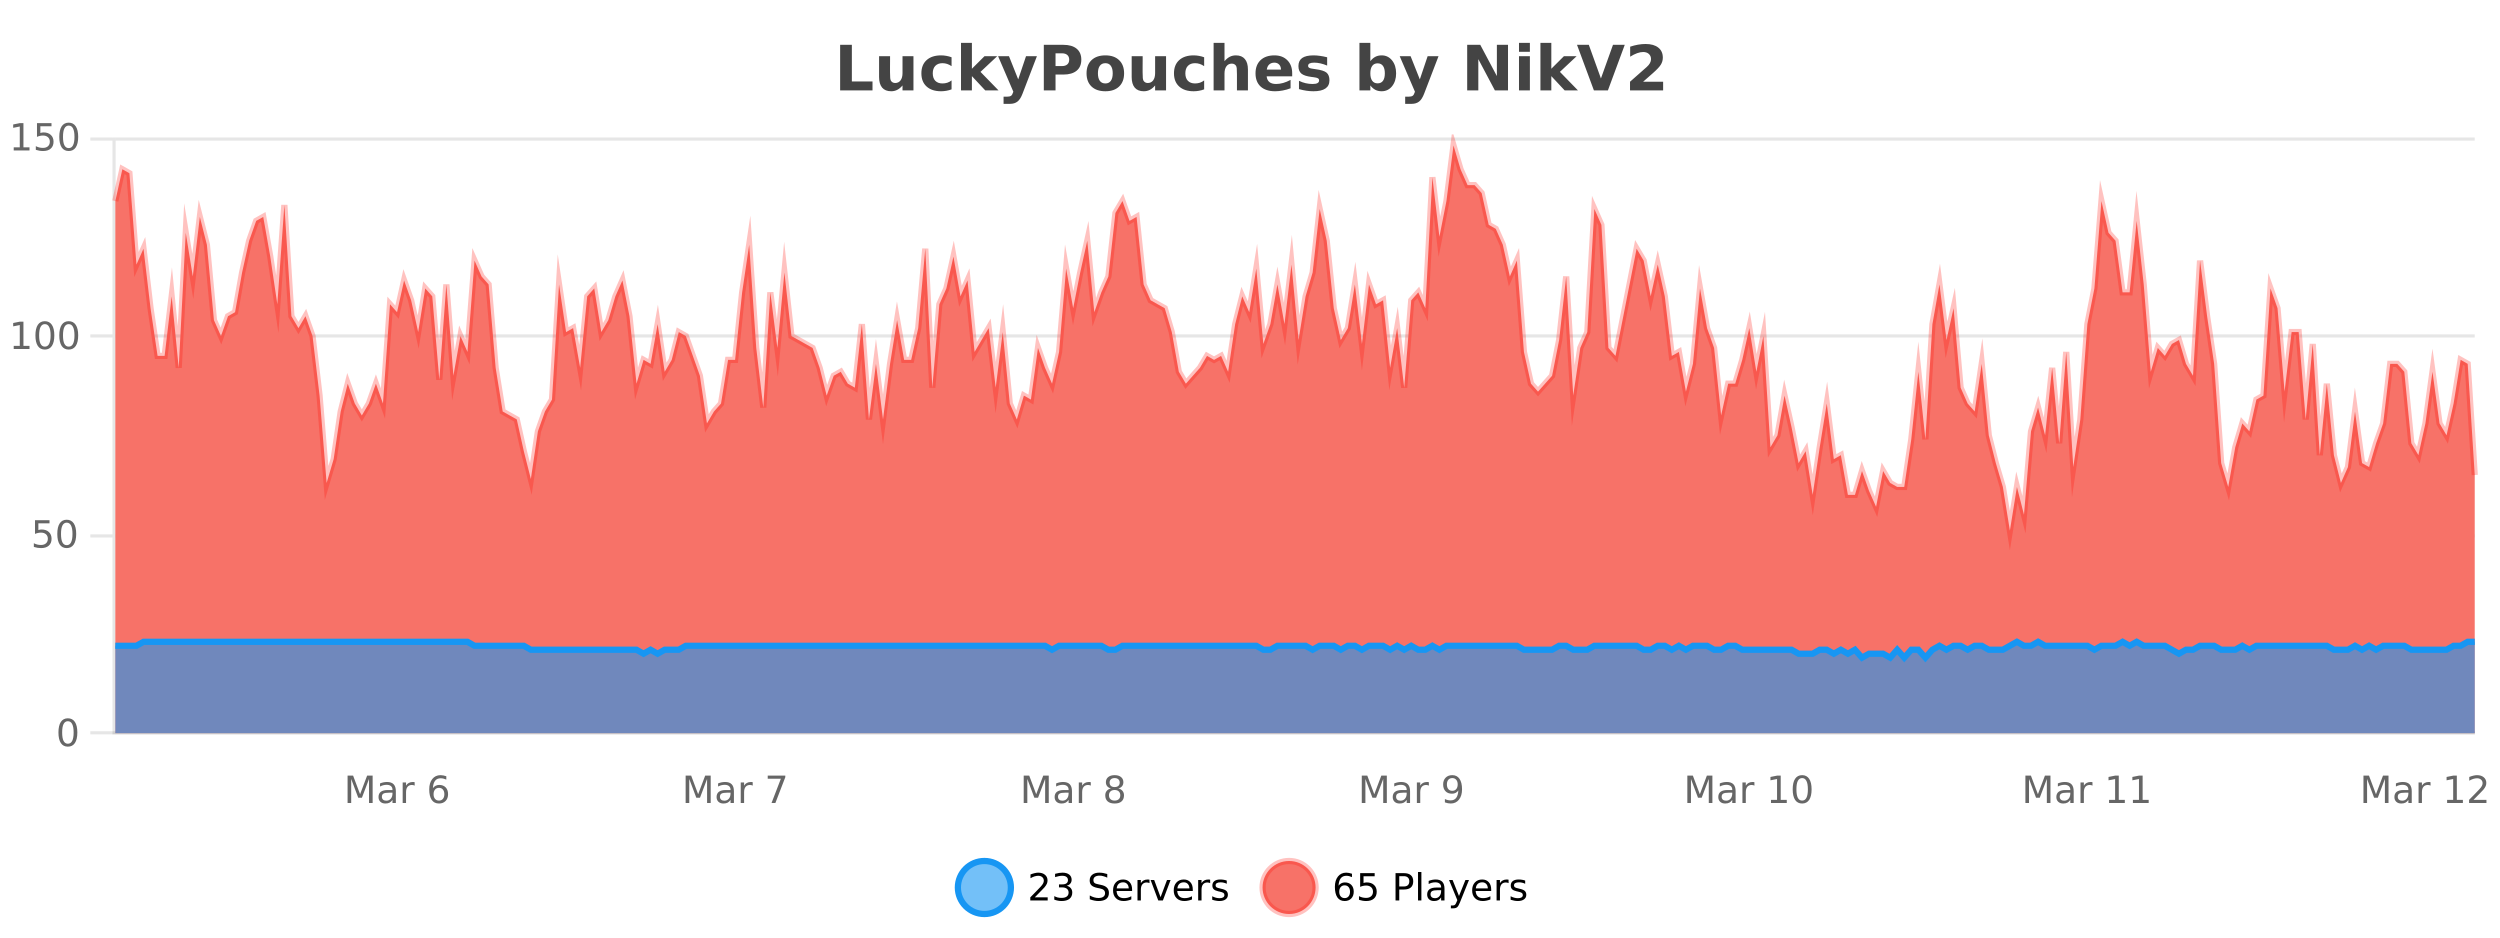
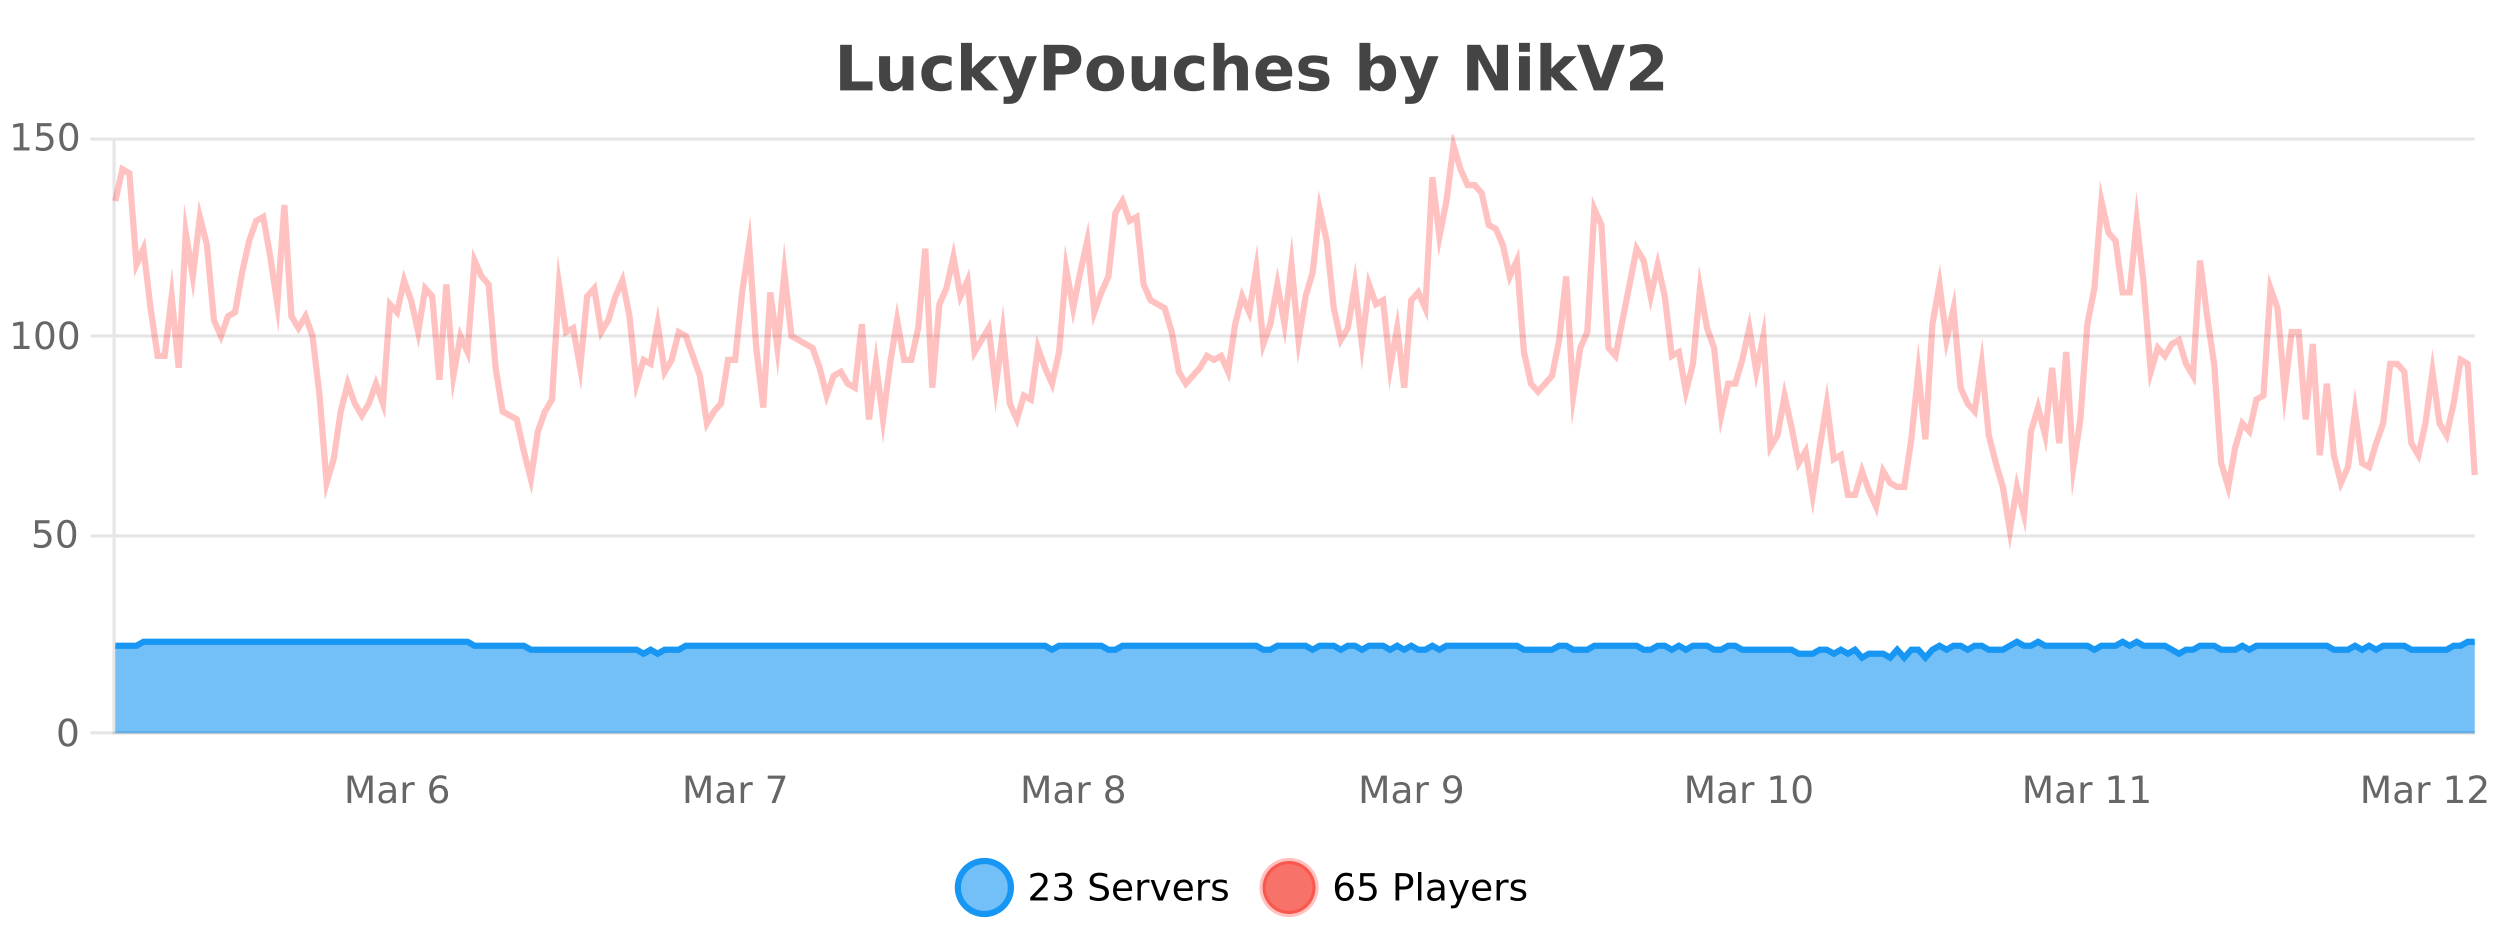
<svg xmlns="http://www.w3.org/2000/svg" width="800pt" height="300pt" viewBox="0 0 800 300" version="1.1">
  <defs>
    <clipPath id="clip1">
      <path d="M 278 263 L 352 263 L 352 300 L 278 300 Z M 278 263 " />
    </clipPath>
    <clipPath id="clip2">
      <path d="M 375 263 L 450 263 L 450 300 L 375 300 Z M 375 263 " />
    </clipPath>
    <clipPath id="clip3">
-       <path d="M 36.906 46 L 791.914 46 L 791.914 234.602 L 36.906 234.602 Z M 36.906 46 " />
-     </clipPath>
+       </clipPath>
    <clipPath id="clip4">
      <path d="M 35.906 43 L 792.914 43 L 792.914 199 L 35.906 199 Z M 35.906 43 " />
    </clipPath>
    <clipPath id="clip5">
-       <path d="M 36.906 205 L 791.914 205 L 791.914 234.602 L 36.906 234.602 Z M 36.906 205 " />
+       <path d="M 36.906 205 L 791.914 205 L 791.914 234.602 L 36.906 234.602 Z " />
    </clipPath>
    <clipPath id="clip6">
      <path d="M 35.906 177 L 792.914 177 L 792.914 235.602 L 35.906 235.602 Z M 35.906 177 " />
    </clipPath>
  </defs>
  <g id="surface1532021">
    <rect x="0" y="0" width="800" height="300" style="fill:rgb(100%,100%,100%);fill-opacity:1;stroke:none;" />
    <path style="fill:none;stroke-width:1;stroke-linecap:butt;stroke-linejoin:miter;stroke:rgb(0%,0%,0%);stroke-opacity:0.098;stroke-miterlimit:10;" d="M 37 234.5 L 791.914 234.5 " />
    <path style="fill:none;stroke-width:1;stroke-linecap:butt;stroke-linejoin:miter;stroke:rgb(0%,0%,0%);stroke-opacity:0.098;stroke-miterlimit:10;" d="M 28.906 234.5 L 36 234.5 " />
    <path style="fill:none;stroke-width:1;stroke-linecap:butt;stroke-linejoin:miter;stroke:rgb(0%,0%,0%);stroke-opacity:0.098;stroke-miterlimit:10;" d="M 37 171.5 L 791.914 171.5 " />
    <path style="fill:none;stroke-width:1;stroke-linecap:butt;stroke-linejoin:miter;stroke:rgb(0%,0%,0%);stroke-opacity:0.098;stroke-miterlimit:10;" d="M 28.906 171.5 L 36 171.5 " />
    <path style="fill:none;stroke-width:1;stroke-linecap:butt;stroke-linejoin:miter;stroke:rgb(0%,0%,0%);stroke-opacity:0.098;stroke-miterlimit:10;" d="M 37 107.5 L 791.914 107.5 " />
    <path style="fill:none;stroke-width:1;stroke-linecap:butt;stroke-linejoin:miter;stroke:rgb(0%,0%,0%);stroke-opacity:0.098;stroke-miterlimit:10;" d="M 28.906 107.5 L 36 107.5 " />
    <path style="fill:none;stroke-width:1;stroke-linecap:butt;stroke-linejoin:miter;stroke:rgb(0%,0%,0%);stroke-opacity:0.098;stroke-miterlimit:10;" d="M 37 44.5 L 791.914 44.5 " />
    <path style="fill:none;stroke-width:1;stroke-linecap:butt;stroke-linejoin:miter;stroke:rgb(0%,0%,0%);stroke-opacity:0.098;stroke-miterlimit:10;" d="M 28.906 44.5 L 36 44.5 " />
    <path style=" stroke:none;fill-rule:nonzero;fill:rgb(9.02%,58.824%,95.294%);fill-opacity:0.6;" d="M 323.488 284 C 323.488 288.688 319.688 292.484 315.004 292.484 C 310.316 292.484 306.52 288.688 306.52 284 C 306.52 279.312 310.316 275.516 315.004 275.516 C 319.688 275.516 323.488 279.312 323.488 284 Z M 323.488 284 " />
    <g clip-path="url(#clip1)" clip-rule="nonzero">
      <path style="fill:none;stroke-width:2;stroke-linecap:butt;stroke-linejoin:miter;stroke:rgb(9.02%,58.824%,95.294%);stroke-opacity:1;stroke-miterlimit:10;" d="M 323.488 284 C 323.488 288.688 319.688 292.484 315.004 292.484 C 310.316 292.484 306.52 288.688 306.52 284 C 306.52 279.312 310.316 275.516 315.004 275.516 C 319.688 275.516 323.488 279.312 323.488 284 Z M 323.488 284 " />
    </g>
    <path style=" stroke:none;fill-rule:nonzero;fill:rgb(0%,0%,0%);fill-opacity:1;" d="M 331.117 287.156 L 335.258 287.156 L 335.258 288.156 L 329.695 288.156 L 329.695 287.156 C 330.141 286.699 330.75 286.078 331.523 285.297 C 332.305 284.508 332.793 283.996 332.992 283.766 C 333.375 283.352 333.641 282.996 333.789 282.703 C 333.945 282.402 334.023 282.109 334.023 281.828 C 334.023 281.359 333.855 280.98 333.523 280.688 C 333.199 280.398 332.777 280.25 332.258 280.25 C 331.883 280.25 331.484 280.312 331.07 280.438 C 330.664 280.562 330.227 280.762 329.758 281.031 L 329.758 279.828 C 330.234 279.641 330.68 279.5 331.086 279.406 C 331.5 279.305 331.883 279.25 332.227 279.25 C 333.133 279.25 333.855 279.48 334.398 279.938 C 334.938 280.387 335.211 280.992 335.211 281.75 C 335.211 282.105 335.141 282.445 335.008 282.766 C 334.871 283.09 334.625 283.469 334.273 283.906 C 334.168 284.023 333.855 284.352 333.336 284.891 C 332.812 285.434 332.074 286.188 331.117 287.156 Z M 341.328 283.438 C 341.891 283.562 342.328 283.82 342.641 284.203 C 342.961 284.578 343.125 285.047 343.125 285.609 C 343.125 286.477 342.828 287.148 342.234 287.625 C 341.641 288.094 340.797 288.328 339.703 288.328 C 339.336 288.328 338.957 288.289 338.562 288.219 C 338.176 288.148 337.781 288.039 337.375 287.891 L 337.375 286.75 C 337.695 286.938 338.051 287.086 338.438 287.188 C 338.832 287.281 339.242 287.328 339.672 287.328 C 340.41 287.328 340.973 287.184 341.359 286.891 C 341.754 286.602 341.953 286.172 341.953 285.609 C 341.953 285.102 341.77 284.699 341.406 284.406 C 341.039 284.117 340.539 283.969 339.906 283.969 L 338.875 283.969 L 338.875 283 L 339.953 283 C 340.523 283 340.969 282.887 341.281 282.656 C 341.594 282.418 341.75 282.078 341.75 281.641 C 341.75 281.195 341.586 280.852 341.266 280.609 C 340.953 280.371 340.5 280.25 339.906 280.25 C 339.57 280.25 339.219 280.289 338.844 280.359 C 338.477 280.422 338.07 280.527 337.625 280.672 L 337.625 279.625 C 338.082 279.5 338.504 279.406 338.891 279.344 C 339.285 279.281 339.656 279.25 340 279.25 C 340.906 279.25 341.617 279.453 342.141 279.859 C 342.66 280.266 342.922 280.82 342.922 281.516 C 342.922 282.008 342.781 282.418 342.5 282.75 C 342.227 283.086 341.836 283.312 341.328 283.438 Z M 354.324 279.688 L 354.324 280.844 C 353.875 280.637 353.449 280.48 353.043 280.375 C 352.645 280.262 352.266 280.203 351.902 280.203 C 351.254 280.203 350.754 280.328 350.402 280.578 C 350.059 280.828 349.887 281.188 349.887 281.656 C 349.887 282.043 350 282.336 350.23 282.531 C 350.457 282.73 350.902 282.887 351.559 283 L 352.262 283.156 C 353.145 283.324 353.797 283.621 354.215 284.047 C 354.641 284.465 354.855 285.027 354.855 285.734 C 354.855 286.59 354.566 287.234 353.996 287.672 C 353.434 288.109 352.598 288.328 351.496 288.328 C 351.09 288.328 350.652 288.281 350.184 288.188 C 349.715 288.094 349.23 287.953 348.73 287.766 L 348.73 286.547 C 349.207 286.82 349.676 287.023 350.137 287.156 C 350.605 287.293 351.059 287.359 351.496 287.359 C 352.172 287.359 352.691 287.23 353.059 286.969 C 353.434 286.699 353.621 286.32 353.621 285.828 C 353.621 285.402 353.484 285.07 353.215 284.828 C 352.953 284.578 352.52 284.398 351.918 284.281 L 351.199 284.141 C 350.312 283.965 349.672 283.688 349.277 283.312 C 348.891 282.938 348.699 282.418 348.699 281.75 C 348.699 280.969 348.969 280.359 349.512 279.922 C 350.051 279.477 350.801 279.25 351.762 279.25 C 352.176 279.25 352.594 279.289 353.012 279.359 C 353.438 279.434 353.875 279.543 354.324 279.688 Z M 362.27 284.609 L 362.27 285.125 L 357.301 285.125 C 357.352 285.875 357.574 286.445 357.973 286.828 C 358.379 287.215 358.934 287.406 359.645 287.406 C 360.059 287.406 360.461 287.359 360.848 287.266 C 361.242 287.164 361.633 287.008 362.02 286.797 L 362.02 287.828 C 361.621 287.984 361.223 288.105 360.816 288.188 C 360.41 288.281 359.996 288.328 359.582 288.328 C 358.539 288.328 357.711 288.027 357.098 287.422 C 356.48 286.809 356.176 285.98 356.176 284.938 C 356.176 283.867 356.465 283.016 357.051 282.391 C 357.633 281.758 358.414 281.438 359.395 281.438 C 360.277 281.438 360.977 281.727 361.488 282.297 C 362.008 282.859 362.27 283.633 362.27 284.609 Z M 361.191 284.281 C 361.18 283.699 361.012 283.23 360.691 282.875 C 360.367 282.523 359.941 282.344 359.41 282.344 C 358.805 282.344 358.32 282.516 357.957 282.859 C 357.602 283.203 357.398 283.684 357.348 284.297 Z M 367.84 282.594 C 367.715 282.531 367.578 282.484 367.434 282.453 C 367.297 282.414 367.141 282.391 366.965 282.391 C 366.359 282.391 365.891 282.59 365.559 282.984 C 365.234 283.383 365.074 283.953 365.074 284.703 L 365.074 288.156 L 363.996 288.156 L 363.996 281.594 L 365.074 281.594 L 365.074 282.609 C 365.301 282.215 365.598 281.922 365.965 281.734 C 366.328 281.539 366.77 281.438 367.293 281.438 C 367.363 281.438 367.441 281.445 367.527 281.453 C 367.621 281.465 367.719 281.48 367.824 281.5 Z M 368.195 281.594 L 369.336 281.594 L 371.383 287.094 L 373.445 281.594 L 374.586 281.594 L 372.117 288.156 L 370.648 288.156 Z M 381.688 284.609 L 381.688 285.125 L 376.719 285.125 C 376.77 285.875 376.992 286.445 377.391 286.828 C 377.797 287.215 378.352 287.406 379.062 287.406 C 379.477 287.406 379.879 287.359 380.266 287.266 C 380.66 287.164 381.051 287.008 381.438 286.797 L 381.438 287.828 C 381.039 287.984 380.641 288.105 380.234 288.188 C 379.828 288.281 379.414 288.328 379 288.328 C 377.957 288.328 377.129 288.027 376.516 287.422 C 375.898 286.809 375.594 285.98 375.594 284.938 C 375.594 283.867 375.883 283.016 376.469 282.391 C 377.051 281.758 377.832 281.438 378.812 281.438 C 379.695 281.438 380.395 281.727 380.906 282.297 C 381.426 282.859 381.688 283.633 381.688 284.609 Z M 380.609 284.281 C 380.598 283.699 380.43 283.23 380.109 282.875 C 379.785 282.523 379.359 282.344 378.828 282.344 C 378.223 282.344 377.738 282.516 377.375 282.859 C 377.02 283.203 376.816 283.684 376.766 284.297 Z M 387.258 282.594 C 387.133 282.531 386.996 282.484 386.852 282.453 C 386.715 282.414 386.559 282.391 386.383 282.391 C 385.777 282.391 385.309 282.59 384.977 282.984 C 384.652 283.383 384.492 283.953 384.492 284.703 L 384.492 288.156 L 383.414 288.156 L 383.414 281.594 L 384.492 281.594 L 384.492 282.609 C 384.719 282.215 385.016 281.922 385.383 281.734 C 385.746 281.539 386.188 281.438 386.711 281.438 C 386.781 281.438 386.859 281.445 386.945 281.453 C 387.039 281.465 387.137 281.48 387.242 281.5 Z M 392.566 281.781 L 392.566 282.812 C 392.262 282.656 391.945 282.543 391.613 282.469 C 391.289 282.387 390.949 282.344 390.598 282.344 C 390.066 282.344 389.664 282.43 389.395 282.594 C 389.121 282.75 388.988 282.996 388.988 283.328 C 388.988 283.578 389.082 283.777 389.27 283.922 C 389.465 284.059 389.855 284.188 390.441 284.312 L 390.801 284.406 C 391.57 284.562 392.117 284.793 392.441 285.094 C 392.762 285.398 392.926 285.812 392.926 286.344 C 392.926 286.961 392.68 287.445 392.191 287.797 C 391.711 288.152 391.051 288.328 390.207 288.328 C 389.852 288.328 389.48 288.289 389.098 288.219 C 388.723 288.156 388.324 288.059 387.91 287.922 L 387.91 286.797 C 388.305 287.008 388.695 287.164 389.082 287.266 C 389.465 287.371 389.852 287.422 390.238 287.422 C 390.738 287.422 391.121 287.34 391.395 287.172 C 391.676 286.996 391.816 286.746 391.816 286.422 C 391.816 286.133 391.715 285.906 391.52 285.75 C 391.32 285.594 390.887 285.445 390.223 285.297 L 389.848 285.219 C 389.18 285.074 388.695 284.855 388.395 284.562 C 388.102 284.273 387.957 283.875 387.957 283.375 C 387.957 282.75 388.176 282.273 388.613 281.938 C 389.051 281.605 389.668 281.438 390.473 281.438 C 390.867 281.438 391.242 281.469 391.598 281.531 C 391.949 281.586 392.273 281.668 392.566 281.781 Z M 325.004 277.016 " />
    <path style=" stroke:none;fill-rule:nonzero;fill:rgb(96.863%,44.706%,40.784%);fill-opacity:1;" d="M 420.988 284 C 420.988 288.688 417.191 292.484 412.504 292.484 C 407.82 292.484 404.02 288.688 404.02 284 C 404.02 279.312 407.82 275.516 412.504 275.516 C 417.191 275.516 420.988 279.312 420.988 284 Z M 420.988 284 " />
    <g clip-path="url(#clip2)" clip-rule="nonzero">
      <path style="fill:none;stroke-width:2;stroke-linecap:butt;stroke-linejoin:miter;stroke:rgb(100%,4.706%,0%);stroke-opacity:0.247;stroke-miterlimit:10;" d="M 420.988 284 C 420.988 288.688 417.191 292.484 412.504 292.484 C 407.82 292.484 404.02 288.688 404.02 284 C 404.02 279.312 407.82 275.516 412.504 275.516 C 417.191 275.516 420.988 279.312 420.988 284 Z M 420.988 284 " />
    </g>
    <path style=" stroke:none;fill-rule:nonzero;fill:rgb(0%,0%,0%);fill-opacity:1;" d="M 430.289 283.312 C 429.758 283.312 429.336 283.496 429.023 283.859 C 428.711 284.227 428.555 284.719 428.555 285.344 C 428.555 285.98 428.711 286.48 429.023 286.844 C 429.336 287.211 429.758 287.391 430.289 287.391 C 430.82 287.391 431.234 287.211 431.539 286.844 C 431.852 286.48 432.008 285.98 432.008 285.344 C 432.008 284.719 431.852 284.227 431.539 283.859 C 431.234 283.496 430.82 283.312 430.289 283.312 Z M 432.633 279.594 L 432.633 280.672 C 432.328 280.539 432.027 280.434 431.727 280.359 C 431.422 280.289 431.125 280.25 430.836 280.25 C 430.055 280.25 429.453 280.516 429.039 281.047 C 428.633 281.57 428.398 282.359 428.336 283.422 C 428.562 283.09 428.852 282.836 429.195 282.656 C 429.547 282.469 429.934 282.375 430.352 282.375 C 431.227 282.375 431.918 282.641 432.43 283.172 C 432.938 283.703 433.195 284.43 433.195 285.344 C 433.195 286.25 432.93 286.977 432.398 287.516 C 431.867 288.059 431.164 288.328 430.289 288.328 C 429.266 288.328 428.492 287.945 427.961 287.172 C 427.43 286.391 427.164 285.266 427.164 283.797 C 427.164 282.414 427.492 281.309 428.148 280.484 C 428.805 279.664 429.684 279.25 430.789 279.25 C 431.078 279.25 431.375 279.281 431.68 279.344 C 431.98 279.398 432.297 279.48 432.633 279.594 Z M 435.25 279.406 L 439.891 279.406 L 439.891 280.406 L 436.328 280.406 L 436.328 282.547 C 436.504 282.484 436.676 282.445 436.844 282.422 C 437.02 282.391 437.191 282.375 437.359 282.375 C 438.336 282.375 439.113 282.648 439.688 283.188 C 440.258 283.719 440.547 284.438 440.547 285.344 C 440.547 286.293 440.25 287.027 439.656 287.547 C 439.07 288.07 438.25 288.328 437.188 288.328 C 436.812 288.328 436.43 288.297 436.047 288.234 C 435.672 288.172 435.281 288.078 434.875 287.953 L 434.875 286.766 C 435.227 286.953 435.594 287.094 435.969 287.188 C 436.344 287.281 436.738 287.328 437.156 287.328 C 437.832 287.328 438.367 287.152 438.766 286.797 C 439.16 286.445 439.359 285.961 439.359 285.344 C 439.359 284.742 439.16 284.262 438.766 283.906 C 438.367 283.555 437.832 283.375 437.156 283.375 C 436.844 283.375 436.523 283.414 436.203 283.484 C 435.891 283.547 435.57 283.652 435.25 283.797 Z M 447.762 280.375 L 447.762 283.672 L 449.246 283.672 C 449.797 283.672 450.223 283.531 450.527 283.25 C 450.828 282.961 450.98 282.547 450.98 282.016 C 450.98 281.496 450.828 281.094 450.527 280.812 C 450.223 280.523 449.797 280.375 449.246 280.375 Z M 446.574 279.406 L 449.246 279.406 C 450.234 279.406 450.98 279.633 451.48 280.078 C 451.98 280.516 452.23 281.164 452.23 282.016 C 452.23 282.883 451.98 283.539 451.48 283.984 C 450.98 284.422 450.234 284.641 449.246 284.641 L 447.762 284.641 L 447.762 288.156 L 446.574 288.156 Z M 453.766 279.031 L 454.844 279.031 L 454.844 288.156 L 453.766 288.156 Z M 460.082 284.859 C 459.215 284.859 458.613 284.961 458.27 285.156 C 457.934 285.355 457.77 285.695 457.77 286.172 C 457.77 286.559 457.895 286.867 458.145 287.094 C 458.402 287.312 458.746 287.422 459.176 287.422 C 459.777 287.422 460.258 287.215 460.613 286.797 C 460.977 286.371 461.16 285.805 461.16 285.094 L 461.16 284.859 Z M 462.238 284.406 L 462.238 288.156 L 461.16 288.156 L 461.16 287.156 C 460.91 287.555 460.602 287.852 460.238 288.047 C 459.871 288.234 459.426 288.328 458.895 288.328 C 458.215 288.328 457.68 288.141 457.285 287.766 C 456.887 287.383 456.691 286.875 456.691 286.25 C 456.691 285.512 456.934 284.953 457.426 284.578 C 457.926 284.203 458.664 284.016 459.645 284.016 L 461.16 284.016 L 461.16 283.906 C 461.16 283.406 460.992 283.023 460.66 282.75 C 460.336 282.48 459.883 282.344 459.301 282.344 C 458.926 282.344 458.555 282.391 458.191 282.484 C 457.836 282.578 457.496 282.715 457.176 282.891 L 457.176 281.891 C 457.57 281.734 457.949 281.621 458.316 281.547 C 458.691 281.477 459.055 281.438 459.41 281.438 C 460.355 281.438 461.066 281.684 461.535 282.172 C 462.004 282.664 462.238 283.406 462.238 284.406 Z M 467.188 288.766 C 466.883 289.547 466.586 290.055 466.297 290.297 C 466.004 290.535 465.617 290.656 465.141 290.656 L 464.281 290.656 L 464.281 289.75 L 464.906 289.75 C 465.207 289.75 465.438 289.676 465.594 289.531 C 465.758 289.395 465.941 289.066 466.141 288.547 L 466.344 288.047 L 463.688 281.594 L 464.828 281.594 L 466.875 286.719 L 468.938 281.594 L 470.078 281.594 Z M 477.18 284.609 L 477.18 285.125 L 472.211 285.125 C 472.262 285.875 472.484 286.445 472.883 286.828 C 473.289 287.215 473.844 287.406 474.555 287.406 C 474.969 287.406 475.371 287.359 475.758 287.266 C 476.152 287.164 476.543 287.008 476.93 286.797 L 476.93 287.828 C 476.531 287.984 476.133 288.105 475.727 288.188 C 475.32 288.281 474.906 288.328 474.492 288.328 C 473.449 288.328 472.621 288.027 472.008 287.422 C 471.391 286.809 471.086 285.98 471.086 284.938 C 471.086 283.867 471.375 283.016 471.961 282.391 C 472.543 281.758 473.324 281.438 474.305 281.438 C 475.188 281.438 475.887 281.727 476.398 282.297 C 476.918 282.859 477.18 283.633 477.18 284.609 Z M 476.102 284.281 C 476.09 283.699 475.922 283.23 475.602 282.875 C 475.277 282.523 474.852 282.344 474.32 282.344 C 473.715 282.344 473.23 282.516 472.867 282.859 C 472.512 283.203 472.309 283.684 472.258 284.297 Z M 482.75 282.594 C 482.625 282.531 482.488 282.484 482.344 282.453 C 482.207 282.414 482.051 282.391 481.875 282.391 C 481.27 282.391 480.801 282.59 480.469 282.984 C 480.145 283.383 479.984 283.953 479.984 284.703 L 479.984 288.156 L 478.906 288.156 L 478.906 281.594 L 479.984 281.594 L 479.984 282.609 C 480.211 282.215 480.508 281.922 480.875 281.734 C 481.238 281.539 481.68 281.438 482.203 281.438 C 482.273 281.438 482.352 281.445 482.438 281.453 C 482.531 281.465 482.629 281.48 482.734 281.5 Z M 488.055 281.781 L 488.055 282.812 C 487.75 282.656 487.434 282.543 487.102 282.469 C 486.777 282.387 486.438 282.344 486.086 282.344 C 485.555 282.344 485.152 282.43 484.883 282.594 C 484.609 282.75 484.477 282.996 484.477 283.328 C 484.477 283.578 484.57 283.777 484.758 283.922 C 484.953 284.059 485.344 284.188 485.93 284.312 L 486.289 284.406 C 487.059 284.562 487.605 284.793 487.93 285.094 C 488.25 285.398 488.414 285.812 488.414 286.344 C 488.414 286.961 488.168 287.445 487.68 287.797 C 487.199 288.152 486.539 288.328 485.695 288.328 C 485.34 288.328 484.969 288.289 484.586 288.219 C 484.211 288.156 483.812 288.059 483.398 287.922 L 483.398 286.797 C 483.793 287.008 484.184 287.164 484.57 287.266 C 484.953 287.371 485.34 287.422 485.727 287.422 C 486.227 287.422 486.609 287.34 486.883 287.172 C 487.164 286.996 487.305 286.746 487.305 286.422 C 487.305 286.133 487.203 285.906 487.008 285.75 C 486.809 285.594 486.375 285.445 485.711 285.297 L 485.336 285.219 C 484.668 285.074 484.184 284.855 483.883 284.562 C 483.59 284.273 483.445 283.875 483.445 283.375 C 483.445 282.75 483.664 282.273 484.102 281.938 C 484.539 281.605 485.156 281.438 485.961 281.438 C 486.355 281.438 486.73 281.469 487.086 281.531 C 487.438 281.586 487.762 281.668 488.055 281.781 Z M 422.504 277.016 " />
    <path style=" stroke:none;fill-rule:nonzero;fill:rgb(26.667%,26.667%,26.667%);fill-opacity:1;" d="M 268.844 14.344 L 272.594 14.344 L 272.594 26.078 L 279.203 26.078 L 279.203 28.922 L 268.844 28.922 Z M 281.305 24.656 L 281.305 17.984 L 284.82 17.984 L 284.82 19.078 C 284.82 19.672 284.812 20.418 284.805 21.312 C 284.805 22.211 284.805 22.805 284.805 23.094 C 284.805 23.98 284.824 24.617 284.867 25 C 284.918 25.387 284.996 25.668 285.102 25.844 C 285.246 26.074 285.434 26.25 285.664 26.375 C 285.891 26.5 286.156 26.562 286.461 26.562 C 287.188 26.562 287.762 26.281 288.18 25.719 C 288.594 25.156 288.805 24.383 288.805 23.391 L 288.805 17.984 L 292.305 17.984 L 292.305 28.922 L 288.805 28.922 L 288.805 27.344 C 288.273 27.98 287.711 28.449 287.117 28.75 C 286.531 29.051 285.887 29.203 285.18 29.203 C 283.918 29.203 282.953 28.82 282.289 28.047 C 281.633 27.266 281.305 26.137 281.305 24.656 Z M 304.5 18.328 L 304.5 21.172 C 304.031 20.852 303.555 20.609 303.078 20.453 C 302.598 20.297 302.098 20.219 301.578 20.219 C 300.609 20.219 299.848 20.508 299.297 21.078 C 298.754 21.641 298.484 22.438 298.484 23.469 C 298.484 24.492 298.754 25.289 299.297 25.859 C 299.848 26.422 300.609 26.703 301.578 26.703 C 302.129 26.703 302.648 26.625 303.141 26.469 C 303.629 26.305 304.082 26.059 304.5 25.734 L 304.5 28.594 C 303.957 28.805 303.406 28.953 302.844 29.047 C 302.281 29.148 301.711 29.203 301.141 29.203 C 299.172 29.203 297.629 28.699 296.516 27.688 C 295.398 26.68 294.844 25.273 294.844 23.469 C 294.844 21.656 295.398 20.246 296.516 19.234 C 297.629 18.227 299.172 17.719 301.141 17.719 C 301.711 17.719 302.273 17.773 302.828 17.875 C 303.391 17.969 303.945 18.121 304.5 18.328 Z M 307.523 13.719 L 311.008 13.719 L 311.008 22 L 315.039 17.984 L 319.102 17.984 L 313.758 23 L 319.523 28.922 L 315.273 28.922 L 311.008 24.359 L 311.008 28.922 L 307.523 28.922 Z M 319.391 17.984 L 322.875 17.984 L 325.828 25.406 L 328.328 17.984 L 331.812 17.984 L 327.219 29.953 C 326.758 31.172 326.219 32.02 325.594 32.5 C 324.977 32.988 324.172 33.234 323.172 33.234 L 321.141 33.234 L 321.141 30.938 L 322.234 30.938 C 322.828 30.938 323.258 30.844 323.531 30.656 C 323.801 30.469 324.008 30.129 324.156 29.641 L 324.266 29.344 Z M 334.02 14.344 L 340.254 14.344 C 342.105 14.344 343.527 14.758 344.52 15.578 C 345.52 16.402 346.02 17.574 346.02 19.094 C 346.02 20.625 345.52 21.805 344.52 22.625 C 343.527 23.449 342.105 23.859 340.254 23.859 L 337.77 23.859 L 337.77 28.922 L 334.02 28.922 Z M 337.77 17.062 L 337.77 21.141 L 339.848 21.141 C 340.574 21.141 341.137 20.965 341.535 20.609 C 341.941 20.258 342.145 19.75 342.145 19.094 C 342.145 18.449 341.941 17.949 341.535 17.594 C 341.137 17.242 340.574 17.062 339.848 17.062 Z M 353.727 20.219 C 352.945 20.219 352.352 20.5 351.945 21.062 C 351.539 21.617 351.336 22.418 351.336 23.469 C 351.336 24.512 351.539 25.312 351.945 25.875 C 352.352 26.43 352.945 26.703 353.727 26.703 C 354.484 26.703 355.062 26.43 355.461 25.875 C 355.867 25.312 356.07 24.512 356.07 23.469 C 356.07 22.418 355.867 21.617 355.461 21.062 C 355.062 20.5 354.484 20.219 353.727 20.219 Z M 353.727 17.719 C 355.602 17.719 357.062 18.23 358.117 19.25 C 359.18 20.262 359.711 21.668 359.711 23.469 C 359.711 25.262 359.18 26.668 358.117 27.688 C 357.062 28.699 355.602 29.203 353.727 29.203 C 351.828 29.203 350.352 28.699 349.289 27.688 C 348.227 26.668 347.695 25.262 347.695 23.469 C 347.695 21.668 348.227 20.262 349.289 19.25 C 350.352 18.23 351.828 17.719 353.727 17.719 Z M 362.137 24.656 L 362.137 17.984 L 365.652 17.984 L 365.652 19.078 C 365.652 19.672 365.645 20.418 365.637 21.312 C 365.637 22.211 365.637 22.805 365.637 23.094 C 365.637 23.98 365.656 24.617 365.699 25 C 365.75 25.387 365.828 25.668 365.934 25.844 C 366.078 26.074 366.266 26.25 366.496 26.375 C 366.723 26.5 366.988 26.562 367.293 26.562 C 368.02 26.562 368.594 26.281 369.012 25.719 C 369.426 25.156 369.637 24.383 369.637 23.391 L 369.637 17.984 L 373.137 17.984 L 373.137 28.922 L 369.637 28.922 L 369.637 27.344 C 369.105 27.98 368.543 28.449 367.949 28.75 C 367.363 29.051 366.719 29.203 366.012 29.203 C 364.75 29.203 363.785 28.82 363.121 28.047 C 362.465 27.266 362.137 26.137 362.137 24.656 Z M 385.328 18.328 L 385.328 21.172 C 384.859 20.852 384.383 20.609 383.906 20.453 C 383.426 20.297 382.926 20.219 382.406 20.219 C 381.438 20.219 380.676 20.508 380.125 21.078 C 379.582 21.641 379.312 22.438 379.312 23.469 C 379.312 24.492 379.582 25.289 380.125 25.859 C 380.676 26.422 381.438 26.703 382.406 26.703 C 382.957 26.703 383.477 26.625 383.969 26.469 C 384.457 26.305 384.91 26.059 385.328 25.734 L 385.328 28.594 C 384.785 28.805 384.234 28.953 383.672 29.047 C 383.109 29.148 382.539 29.203 381.969 29.203 C 380 29.203 378.457 28.699 377.344 27.688 C 376.227 26.68 375.672 25.273 375.672 23.469 C 375.672 21.656 376.227 20.246 377.344 19.234 C 378.457 18.227 380 17.719 381.969 17.719 C 382.539 17.719 383.102 17.773 383.656 17.875 C 384.219 17.969 384.773 18.121 385.328 18.328 Z M 399.34 22.266 L 399.34 28.922 L 395.824 28.922 L 395.824 23.844 C 395.824 22.887 395.801 22.23 395.762 21.875 C 395.719 21.512 395.645 21.246 395.543 21.078 C 395.406 20.852 395.219 20.672 394.98 20.547 C 394.75 20.422 394.484 20.359 394.184 20.359 C 393.453 20.359 392.879 20.641 392.465 21.203 C 392.047 21.766 391.84 22.547 391.84 23.547 L 391.84 28.922 L 388.355 28.922 L 388.355 13.719 L 391.84 13.719 L 391.84 19.578 C 392.371 18.945 392.934 18.477 393.527 18.172 C 394.121 17.871 394.77 17.719 395.48 17.719 C 396.75 17.719 397.707 18.109 398.355 18.891 C 399.012 19.664 399.34 20.789 399.34 22.266 Z M 413.5 23.422 L 413.5 24.422 L 405.328 24.422 C 405.41 25.246 405.707 25.859 406.219 26.266 C 406.727 26.672 407.438 26.875 408.344 26.875 C 409.082 26.875 409.836 26.766 410.609 26.547 C 411.379 26.328 412.172 26 412.984 25.562 L 412.984 28.25 C 412.16 28.562 411.332 28.797 410.5 28.953 C 409.676 29.117 408.852 29.203 408.031 29.203 C 406.051 29.203 404.508 28.703 403.406 27.703 C 402.312 26.695 401.766 25.281 401.766 23.469 C 401.766 21.68 402.301 20.273 403.375 19.25 C 404.457 18.23 405.941 17.719 407.828 17.719 C 409.547 17.719 410.922 18.242 411.953 19.281 C 412.984 20.312 413.5 21.695 413.5 23.422 Z M 409.906 22.266 C 409.906 21.602 409.711 21.062 409.328 20.656 C 408.941 20.25 408.438 20.047 407.812 20.047 C 407.133 20.047 406.582 20.242 406.156 20.625 C 405.738 21 405.477 21.547 405.375 22.266 Z M 424.688 18.328 L 424.688 20.984 C 423.945 20.672 423.227 20.438 422.531 20.281 C 421.832 20.125 421.172 20.047 420.547 20.047 C 419.891 20.047 419.398 20.133 419.078 20.297 C 418.754 20.465 418.594 20.719 418.594 21.062 C 418.594 21.344 418.711 21.559 418.953 21.703 C 419.203 21.852 419.641 21.961 420.266 22.031 L 420.891 22.125 C 422.68 22.355 423.883 22.73 424.5 23.25 C 425.113 23.773 425.422 24.59 425.422 25.703 C 425.422 26.871 424.988 27.746 424.125 28.328 C 423.27 28.914 421.992 29.203 420.297 29.203 C 419.566 29.203 418.816 29.145 418.047 29.031 C 417.273 28.918 416.484 28.746 415.672 28.516 L 415.672 25.859 C 416.367 26.203 417.082 26.461 417.812 26.625 C 418.539 26.793 419.285 26.875 420.047 26.875 C 420.734 26.875 421.25 26.781 421.594 26.594 C 421.938 26.406 422.109 26.125 422.109 25.75 C 422.109 25.438 421.988 25.211 421.75 25.062 C 421.508 24.906 421.035 24.789 420.328 24.703 L 419.719 24.625 C 418.156 24.43 417.062 24.07 416.438 23.547 C 415.812 23.016 415.5 22.215 415.5 21.141 C 415.5 19.984 415.895 19.125 416.688 18.562 C 417.488 18 418.707 17.719 420.344 17.719 C 420.988 17.719 421.664 17.773 422.375 17.875 C 423.082 17.969 423.852 18.121 424.688 18.328 Z M 440.836 26.672 C 441.586 26.672 442.156 26.402 442.555 25.859 C 442.949 25.309 443.148 24.512 443.148 23.469 C 443.148 22.43 442.949 21.637 442.555 21.094 C 442.156 20.543 441.586 20.266 440.836 20.266 C 440.086 20.266 439.508 20.543 439.102 21.094 C 438.703 21.637 438.508 22.43 438.508 23.469 C 438.508 24.5 438.703 25.293 439.102 25.844 C 439.508 26.398 440.086 26.672 440.836 26.672 Z M 438.508 19.578 C 438.996 18.945 439.531 18.477 440.117 18.172 C 440.699 17.871 441.371 17.719 442.133 17.719 C 443.484 17.719 444.594 18.258 445.461 19.328 C 446.324 20.402 446.758 21.781 446.758 23.469 C 446.758 25.148 446.324 26.523 445.461 27.594 C 444.594 28.668 443.484 29.203 442.133 29.203 C 441.371 29.203 440.699 29.051 440.117 28.75 C 439.531 28.449 438.996 27.98 438.508 27.344 L 438.508 28.922 L 435.023 28.922 L 435.023 13.719 L 438.508 13.719 Z M 447.906 17.984 L 451.391 17.984 L 454.344 25.406 L 456.844 17.984 L 460.328 17.984 L 455.734 29.953 C 455.273 31.172 454.734 32.02 454.109 32.5 C 453.492 32.988 452.688 33.234 451.688 33.234 L 449.656 33.234 L 449.656 30.938 L 450.75 30.938 C 451.344 30.938 451.773 30.844 452.047 30.656 C 452.316 30.469 452.523 30.129 452.672 29.641 L 452.781 29.344 Z M 469.5 14.344 L 473.688 14.344 L 479 24.344 L 479 14.344 L 482.562 14.344 L 482.562 28.922 L 478.359 28.922 L 473.062 18.922 L 473.062 28.922 L 469.5 28.922 Z M 486.078 17.984 L 489.562 17.984 L 489.562 28.922 L 486.078 28.922 Z M 486.078 13.719 L 489.562 13.719 L 489.562 16.578 L 486.078 16.578 Z M 492.938 13.719 L 496.422 13.719 L 496.422 22 L 500.453 17.984 L 504.516 17.984 L 499.172 23 L 504.938 28.922 L 500.688 28.922 L 496.422 24.359 L 496.422 28.922 L 492.938 28.922 Z M 504.641 14.344 L 508.422 14.344 L 512.297 25.109 L 516.156 14.344 L 519.922 14.344 L 514.531 28.922 L 510.047 28.922 Z M 525.793 26.156 L 532.199 26.156 L 532.199 28.922 L 521.605 28.922 L 521.605 26.156 L 526.934 21.453 C 527.41 21.027 527.762 20.609 527.98 20.203 C 528.207 19.789 528.324 19.359 528.324 18.922 C 528.324 18.234 528.094 17.684 527.637 17.266 C 527.176 16.852 526.566 16.641 525.809 16.641 C 525.223 16.641 524.582 16.766 523.887 17.016 C 523.188 17.266 522.441 17.641 521.652 18.141 L 521.652 14.938 C 522.496 14.656 523.328 14.445 524.152 14.297 C 524.984 14.152 525.797 14.078 526.59 14.078 C 528.34 14.078 529.691 14.465 530.652 15.234 C 531.621 15.996 532.105 17.062 532.105 18.438 C 532.105 19.242 531.895 19.984 531.48 20.672 C 531.074 21.352 530.215 22.266 528.902 23.422 Z M 267 10.359 " />
    <path style="fill:none;stroke-width:1;stroke-linecap:butt;stroke-linejoin:miter;stroke:rgb(0%,0%,0%);stroke-opacity:0.098;stroke-miterlimit:10;" d="M 36 234.5 L 792 234.5 " />
    <path style=" stroke:none;fill-rule:nonzero;fill:rgb(40%,40%,40%);fill-opacity:1;" d="M 111.227 248.203 L 112.992 248.203 L 115.227 254.156 L 117.477 248.203 L 119.242 248.203 L 119.242 256.953 L 118.086 256.953 L 118.086 249.266 L 115.82 255.266 L 114.633 255.266 L 112.383 249.266 L 112.383 256.953 L 111.227 256.953 Z M 124.516 253.656 C 123.648 253.656 123.047 253.758 122.703 253.953 C 122.367 254.152 122.203 254.492 122.203 254.969 C 122.203 255.355 122.328 255.664 122.578 255.891 C 122.836 256.109 123.18 256.219 123.609 256.219 C 124.211 256.219 124.691 256.012 125.047 255.594 C 125.41 255.168 125.594 254.602 125.594 253.891 L 125.594 253.656 Z M 126.672 253.203 L 126.672 256.953 L 125.594 256.953 L 125.594 255.953 C 125.344 256.352 125.035 256.648 124.672 256.844 C 124.305 257.031 123.859 257.125 123.328 257.125 C 122.648 257.125 122.113 256.938 121.719 256.562 C 121.32 256.18 121.125 255.672 121.125 255.047 C 121.125 254.309 121.367 253.75 121.859 253.375 C 122.359 253 123.098 252.812 124.078 252.812 L 125.594 252.812 L 125.594 252.703 C 125.594 252.203 125.426 251.82 125.094 251.547 C 124.77 251.277 124.316 251.141 123.734 251.141 C 123.359 251.141 122.988 251.188 122.625 251.281 C 122.27 251.375 121.93 251.512 121.609 251.688 L 121.609 250.688 C 122.004 250.531 122.383 250.418 122.75 250.344 C 123.125 250.273 123.488 250.234 123.844 250.234 C 124.789 250.234 125.5 250.48 125.969 250.969 C 126.438 251.461 126.672 252.203 126.672 253.203 Z M 132.699 251.391 C 132.574 251.328 132.438 251.281 132.293 251.25 C 132.156 251.211 132 251.188 131.824 251.188 C 131.219 251.188 130.75 251.387 130.418 251.781 C 130.094 252.18 129.934 252.75 129.934 253.5 L 129.934 256.953 L 128.855 256.953 L 128.855 250.391 L 129.934 250.391 L 129.934 251.406 C 130.16 251.012 130.457 250.719 130.824 250.531 C 131.188 250.336 131.629 250.234 132.152 250.234 C 132.223 250.234 132.301 250.242 132.387 250.25 C 132.48 250.262 132.578 250.277 132.684 250.297 Z M 140.477 252.109 C 139.945 252.109 139.523 252.293 139.211 252.656 C 138.898 253.023 138.742 253.516 138.742 254.141 C 138.742 254.777 138.898 255.277 139.211 255.641 C 139.523 256.008 139.945 256.188 140.477 256.188 C 141.008 256.188 141.422 256.008 141.727 255.641 C 142.039 255.277 142.195 254.777 142.195 254.141 C 142.195 253.516 142.039 253.023 141.727 252.656 C 141.422 252.293 141.008 252.109 140.477 252.109 Z M 142.82 248.391 L 142.82 249.469 C 142.516 249.336 142.215 249.23 141.914 249.156 C 141.609 249.086 141.312 249.047 141.023 249.047 C 140.242 249.047 139.641 249.312 139.227 249.844 C 138.82 250.367 138.586 251.156 138.523 252.219 C 138.75 251.887 139.039 251.633 139.383 251.453 C 139.734 251.266 140.121 251.172 140.539 251.172 C 141.414 251.172 142.105 251.438 142.617 251.969 C 143.125 252.5 143.383 253.227 143.383 254.141 C 143.383 255.047 143.117 255.773 142.586 256.312 C 142.055 256.855 141.352 257.125 140.477 257.125 C 139.453 257.125 138.68 256.742 138.148 255.969 C 137.617 255.188 137.352 254.062 137.352 252.594 C 137.352 251.211 137.68 250.105 138.336 249.281 C 138.992 248.461 139.871 248.047 140.977 248.047 C 141.266 248.047 141.562 248.078 141.867 248.141 C 142.168 248.195 142.484 248.277 142.82 248.391 Z M 110.055 245.816 " />
    <path style=" stroke:none;fill-rule:nonzero;fill:rgb(40%,40%,40%);fill-opacity:1;" d="M 219.406 248.203 L 221.172 248.203 L 223.406 254.156 L 225.656 248.203 L 227.422 248.203 L 227.422 256.953 L 226.266 256.953 L 226.266 249.266 L 224 255.266 L 222.812 255.266 L 220.562 249.266 L 220.562 256.953 L 219.406 256.953 Z M 232.695 253.656 C 231.828 253.656 231.227 253.758 230.883 253.953 C 230.547 254.152 230.383 254.492 230.383 254.969 C 230.383 255.355 230.508 255.664 230.758 255.891 C 231.016 256.109 231.359 256.219 231.789 256.219 C 232.391 256.219 232.871 256.012 233.227 255.594 C 233.59 255.168 233.773 254.602 233.773 253.891 L 233.773 253.656 Z M 234.852 253.203 L 234.852 256.953 L 233.773 256.953 L 233.773 255.953 C 233.523 256.352 233.215 256.648 232.852 256.844 C 232.484 257.031 232.039 257.125 231.508 257.125 C 230.828 257.125 230.293 256.938 229.898 256.562 C 229.5 256.18 229.305 255.672 229.305 255.047 C 229.305 254.309 229.547 253.75 230.039 253.375 C 230.539 253 231.277 252.812 232.258 252.812 L 233.773 252.812 L 233.773 252.703 C 233.773 252.203 233.605 251.82 233.273 251.547 C 232.949 251.277 232.496 251.141 231.914 251.141 C 231.539 251.141 231.168 251.188 230.805 251.281 C 230.449 251.375 230.109 251.512 229.789 251.688 L 229.789 250.688 C 230.184 250.531 230.562 250.418 230.93 250.344 C 231.305 250.273 231.668 250.234 232.023 250.234 C 232.969 250.234 233.68 250.48 234.148 250.969 C 234.617 251.461 234.852 252.203 234.852 253.203 Z M 240.879 251.391 C 240.754 251.328 240.617 251.281 240.473 251.25 C 240.336 251.211 240.18 251.188 240.004 251.188 C 239.398 251.188 238.93 251.387 238.598 251.781 C 238.273 252.18 238.113 252.75 238.113 253.5 L 238.113 256.953 L 237.035 256.953 L 237.035 250.391 L 238.113 250.391 L 238.113 251.406 C 238.34 251.012 238.637 250.719 239.004 250.531 C 239.367 250.336 239.809 250.234 240.332 250.234 C 240.402 250.234 240.48 250.242 240.566 250.25 C 240.66 250.262 240.758 250.277 240.863 250.297 Z M 245.672 248.203 L 251.297 248.203 L 251.297 248.703 L 248.125 256.953 L 246.891 256.953 L 249.875 249.203 L 245.672 249.203 Z M 218.234 245.816 " />
    <path style=" stroke:none;fill-rule:nonzero;fill:rgb(40%,40%,40%);fill-opacity:1;" d="M 327.586 248.203 L 329.352 248.203 L 331.586 254.156 L 333.836 248.203 L 335.602 248.203 L 335.602 256.953 L 334.445 256.953 L 334.445 249.266 L 332.18 255.266 L 330.992 255.266 L 328.742 249.266 L 328.742 256.953 L 327.586 256.953 Z M 340.875 253.656 C 340.008 253.656 339.406 253.758 339.062 253.953 C 338.727 254.152 338.562 254.492 338.562 254.969 C 338.562 255.355 338.688 255.664 338.938 255.891 C 339.195 256.109 339.539 256.219 339.969 256.219 C 340.57 256.219 341.051 256.012 341.406 255.594 C 341.77 255.168 341.953 254.602 341.953 253.891 L 341.953 253.656 Z M 343.031 253.203 L 343.031 256.953 L 341.953 256.953 L 341.953 255.953 C 341.703 256.352 341.395 256.648 341.031 256.844 C 340.664 257.031 340.219 257.125 339.688 257.125 C 339.008 257.125 338.473 256.938 338.078 256.562 C 337.68 256.18 337.484 255.672 337.484 255.047 C 337.484 254.309 337.727 253.75 338.219 253.375 C 338.719 253 339.457 252.812 340.438 252.812 L 341.953 252.812 L 341.953 252.703 C 341.953 252.203 341.785 251.82 341.453 251.547 C 341.129 251.277 340.676 251.141 340.094 251.141 C 339.719 251.141 339.348 251.188 338.984 251.281 C 338.629 251.375 338.289 251.512 337.969 251.688 L 337.969 250.688 C 338.363 250.531 338.742 250.418 339.109 250.344 C 339.484 250.273 339.848 250.234 340.203 250.234 C 341.148 250.234 341.859 250.48 342.328 250.969 C 342.797 251.461 343.031 252.203 343.031 253.203 Z M 349.059 251.391 C 348.934 251.328 348.797 251.281 348.652 251.25 C 348.516 251.211 348.359 251.188 348.184 251.188 C 347.578 251.188 347.109 251.387 346.777 251.781 C 346.453 252.18 346.293 252.75 346.293 253.5 L 346.293 256.953 L 345.215 256.953 L 345.215 250.391 L 346.293 250.391 L 346.293 251.406 C 346.52 251.012 346.816 250.719 347.184 250.531 C 347.547 250.336 347.988 250.234 348.512 250.234 C 348.582 250.234 348.66 250.242 348.746 250.25 C 348.84 250.262 348.938 250.277 349.043 250.297 Z M 356.68 252.797 C 356.117 252.797 355.672 252.949 355.352 253.25 C 355.027 253.555 354.867 253.965 354.867 254.484 C 354.867 255.016 355.027 255.434 355.352 255.734 C 355.672 256.039 356.117 256.188 356.68 256.188 C 357.242 256.188 357.684 256.039 358.008 255.734 C 358.328 255.434 358.492 255.016 358.492 254.484 C 358.492 253.965 358.328 253.555 358.008 253.25 C 357.695 252.949 357.25 252.797 356.68 252.797 Z M 355.492 252.297 C 354.992 252.172 354.594 251.938 354.305 251.594 C 354.023 251.242 353.883 250.812 353.883 250.312 C 353.883 249.617 354.133 249.062 354.633 248.656 C 355.133 248.25 355.812 248.047 356.68 248.047 C 357.555 248.047 358.234 248.25 358.727 248.656 C 359.227 249.062 359.477 249.617 359.477 250.312 C 359.477 250.812 359.336 251.242 359.055 251.594 C 358.773 251.938 358.375 252.172 357.867 252.297 C 358.438 252.434 358.883 252.695 359.195 253.078 C 359.516 253.465 359.68 253.934 359.68 254.484 C 359.68 255.34 359.418 255.996 358.898 256.453 C 358.387 256.902 357.648 257.125 356.68 257.125 C 355.719 257.125 354.98 256.902 354.461 256.453 C 353.938 255.996 353.68 255.34 353.68 254.484 C 353.68 253.934 353.84 253.465 354.164 253.078 C 354.484 252.695 354.93 252.434 355.492 252.297 Z M 355.07 250.422 C 355.07 250.883 355.211 251.234 355.492 251.484 C 355.773 251.734 356.168 251.859 356.68 251.859 C 357.188 251.859 357.586 251.734 357.867 251.484 C 358.156 251.234 358.305 250.883 358.305 250.422 C 358.305 249.977 358.156 249.625 357.867 249.375 C 357.586 249.117 357.188 248.984 356.68 248.984 C 356.168 248.984 355.773 249.117 355.492 249.375 C 355.211 249.625 355.07 249.977 355.07 250.422 Z M 326.414 245.816 " />
    <path style=" stroke:none;fill-rule:nonzero;fill:rgb(40%,40%,40%);fill-opacity:1;" d="M 435.77 248.203 L 437.535 248.203 L 439.77 254.156 L 442.02 248.203 L 443.785 248.203 L 443.785 256.953 L 442.629 256.953 L 442.629 249.266 L 440.363 255.266 L 439.176 255.266 L 436.926 249.266 L 436.926 256.953 L 435.77 256.953 Z M 449.062 253.656 C 448.195 253.656 447.594 253.758 447.25 253.953 C 446.914 254.152 446.75 254.492 446.75 254.969 C 446.75 255.355 446.875 255.664 447.125 255.891 C 447.383 256.109 447.727 256.219 448.156 256.219 C 448.758 256.219 449.238 256.012 449.594 255.594 C 449.957 255.168 450.141 254.602 450.141 253.891 L 450.141 253.656 Z M 451.219 253.203 L 451.219 256.953 L 450.141 256.953 L 450.141 255.953 C 449.891 256.352 449.582 256.648 449.219 256.844 C 448.852 257.031 448.406 257.125 447.875 257.125 C 447.195 257.125 446.66 256.938 446.266 256.562 C 445.867 256.18 445.672 255.672 445.672 255.047 C 445.672 254.309 445.914 253.75 446.406 253.375 C 446.906 253 447.645 252.812 448.625 252.812 L 450.141 252.812 L 450.141 252.703 C 450.141 252.203 449.973 251.82 449.641 251.547 C 449.316 251.277 448.863 251.141 448.281 251.141 C 447.906 251.141 447.535 251.188 447.172 251.281 C 446.816 251.375 446.477 251.512 446.156 251.688 L 446.156 250.688 C 446.551 250.531 446.93 250.418 447.297 250.344 C 447.672 250.273 448.035 250.234 448.391 250.234 C 449.336 250.234 450.047 250.48 450.516 250.969 C 450.984 251.461 451.219 252.203 451.219 253.203 Z M 457.242 251.391 C 457.117 251.328 456.98 251.281 456.836 251.25 C 456.699 251.211 456.543 251.188 456.367 251.188 C 455.762 251.188 455.293 251.387 454.961 251.781 C 454.637 252.18 454.477 252.75 454.477 253.5 L 454.477 256.953 L 453.398 256.953 L 453.398 250.391 L 454.477 250.391 L 454.477 251.406 C 454.703 251.012 455 250.719 455.367 250.531 C 455.73 250.336 456.172 250.234 456.695 250.234 C 456.766 250.234 456.844 250.242 456.93 250.25 C 457.023 250.262 457.121 250.277 457.227 250.297 Z M 462.367 256.766 L 462.367 255.688 C 462.668 255.836 462.969 255.945 463.273 256.016 C 463.574 256.09 463.875 256.125 464.18 256.125 C 464.961 256.125 465.555 255.867 465.961 255.344 C 466.375 254.812 466.609 254.012 466.664 252.938 C 466.445 253.281 466.156 253.543 465.805 253.719 C 465.461 253.898 465.074 253.984 464.648 253.984 C 463.773 253.984 463.078 253.727 462.57 253.203 C 462.059 252.672 461.805 251.945 461.805 251.016 C 461.805 250.121 462.07 249.402 462.602 248.859 C 463.133 248.32 463.84 248.047 464.727 248.047 C 465.734 248.047 466.508 248.438 467.039 249.219 C 467.578 249.992 467.852 251.117 467.852 252.594 C 467.852 253.969 467.523 255.07 466.867 255.891 C 466.211 256.715 465.328 257.125 464.227 257.125 C 463.922 257.125 463.621 257.094 463.32 257.031 C 463.016 256.977 462.699 256.891 462.367 256.766 Z M 464.727 253.062 C 465.258 253.062 465.68 252.883 465.992 252.516 C 466.305 252.152 466.461 251.652 466.461 251.016 C 466.461 250.391 466.305 249.898 465.992 249.531 C 465.68 249.168 465.258 248.984 464.727 248.984 C 464.195 248.984 463.773 249.168 463.461 249.531 C 463.156 249.898 463.008 250.391 463.008 251.016 C 463.008 251.652 463.156 252.152 463.461 252.516 C 463.773 252.883 464.195 253.062 464.727 253.062 Z M 434.598 245.816 " />
    <path style=" stroke:none;fill-rule:nonzero;fill:rgb(40%,40%,40%);fill-opacity:1;" d="M 539.949 248.203 L 541.715 248.203 L 543.949 254.156 L 546.199 248.203 L 547.965 248.203 L 547.965 256.953 L 546.809 256.953 L 546.809 249.266 L 544.543 255.266 L 543.355 255.266 L 541.105 249.266 L 541.105 256.953 L 539.949 256.953 Z M 553.242 253.656 C 552.375 253.656 551.773 253.758 551.43 253.953 C 551.094 254.152 550.93 254.492 550.93 254.969 C 550.93 255.355 551.055 255.664 551.305 255.891 C 551.562 256.109 551.906 256.219 552.336 256.219 C 552.938 256.219 553.418 256.012 553.773 255.594 C 554.137 255.168 554.32 254.602 554.32 253.891 L 554.32 253.656 Z M 555.398 253.203 L 555.398 256.953 L 554.32 256.953 L 554.32 255.953 C 554.07 256.352 553.762 256.648 553.398 256.844 C 553.031 257.031 552.586 257.125 552.055 257.125 C 551.375 257.125 550.84 256.938 550.445 256.562 C 550.047 256.18 549.852 255.672 549.852 255.047 C 549.852 254.309 550.094 253.75 550.586 253.375 C 551.086 253 551.824 252.812 552.805 252.812 L 554.32 252.812 L 554.32 252.703 C 554.32 252.203 554.152 251.82 553.82 251.547 C 553.496 251.277 553.043 251.141 552.461 251.141 C 552.086 251.141 551.715 251.188 551.352 251.281 C 550.996 251.375 550.656 251.512 550.336 251.688 L 550.336 250.688 C 550.73 250.531 551.109 250.418 551.477 250.344 C 551.852 250.273 552.215 250.234 552.57 250.234 C 553.516 250.234 554.227 250.48 554.695 250.969 C 555.164 251.461 555.398 252.203 555.398 253.203 Z M 561.422 251.391 C 561.297 251.328 561.16 251.281 561.016 251.25 C 560.879 251.211 560.723 251.188 560.547 251.188 C 559.941 251.188 559.473 251.387 559.141 251.781 C 558.816 252.18 558.656 252.75 558.656 253.5 L 558.656 256.953 L 557.578 256.953 L 557.578 250.391 L 558.656 250.391 L 558.656 251.406 C 558.883 251.012 559.18 250.719 559.547 250.531 C 559.91 250.336 560.352 250.234 560.875 250.234 C 560.945 250.234 561.023 250.242 561.109 250.25 C 561.203 250.262 561.301 250.277 561.406 250.297 Z M 566.719 255.953 L 568.656 255.953 L 568.656 249.281 L 566.547 249.703 L 566.547 248.625 L 568.641 248.203 L 569.828 248.203 L 569.828 255.953 L 571.766 255.953 L 571.766 256.953 L 566.719 256.953 Z M 576.68 248.984 C 576.074 248.984 575.617 249.289 575.305 249.891 C 575 250.484 574.852 251.387 574.852 252.594 C 574.852 253.793 575 254.695 575.305 255.297 C 575.617 255.891 576.074 256.188 576.68 256.188 C 577.293 256.188 577.75 255.891 578.055 255.297 C 578.367 254.695 578.523 253.793 578.523 252.594 C 578.523 251.387 578.367 250.484 578.055 249.891 C 577.75 249.289 577.293 248.984 576.68 248.984 Z M 576.68 248.047 C 577.656 248.047 578.406 248.438 578.93 249.219 C 579.449 249.992 579.711 251.117 579.711 252.594 C 579.711 254.062 579.449 255.188 578.93 255.969 C 578.406 256.742 577.656 257.125 576.68 257.125 C 575.699 257.125 574.949 256.742 574.43 255.969 C 573.918 255.188 573.664 254.062 573.664 252.594 C 573.664 251.117 573.918 249.992 574.43 249.219 C 574.949 248.438 575.699 248.047 576.68 248.047 Z M 538.777 245.816 " />
    <path style=" stroke:none;fill-rule:nonzero;fill:rgb(40%,40%,40%);fill-opacity:1;" d="M 648.129 248.203 L 649.895 248.203 L 652.129 254.156 L 654.379 248.203 L 656.145 248.203 L 656.145 256.953 L 654.988 256.953 L 654.988 249.266 L 652.723 255.266 L 651.535 255.266 L 649.285 249.266 L 649.285 256.953 L 648.129 256.953 Z M 661.422 253.656 C 660.555 253.656 659.953 253.758 659.609 253.953 C 659.273 254.152 659.109 254.492 659.109 254.969 C 659.109 255.355 659.234 255.664 659.484 255.891 C 659.742 256.109 660.086 256.219 660.516 256.219 C 661.117 256.219 661.598 256.012 661.953 255.594 C 662.316 255.168 662.5 254.602 662.5 253.891 L 662.5 253.656 Z M 663.578 253.203 L 663.578 256.953 L 662.5 256.953 L 662.5 255.953 C 662.25 256.352 661.941 256.648 661.578 256.844 C 661.211 257.031 660.766 257.125 660.234 257.125 C 659.555 257.125 659.02 256.938 658.625 256.562 C 658.227 256.18 658.031 255.672 658.031 255.047 C 658.031 254.309 658.273 253.75 658.766 253.375 C 659.266 253 660.004 252.812 660.984 252.812 L 662.5 252.812 L 662.5 252.703 C 662.5 252.203 662.332 251.82 662 251.547 C 661.676 251.277 661.223 251.141 660.641 251.141 C 660.266 251.141 659.895 251.188 659.531 251.281 C 659.176 251.375 658.836 251.512 658.516 251.688 L 658.516 250.688 C 658.91 250.531 659.289 250.418 659.656 250.344 C 660.031 250.273 660.395 250.234 660.75 250.234 C 661.695 250.234 662.406 250.48 662.875 250.969 C 663.344 251.461 663.578 252.203 663.578 253.203 Z M 669.602 251.391 C 669.477 251.328 669.34 251.281 669.195 251.25 C 669.059 251.211 668.902 251.188 668.727 251.188 C 668.121 251.188 667.652 251.387 667.32 251.781 C 666.996 252.18 666.836 252.75 666.836 253.5 L 666.836 256.953 L 665.758 256.953 L 665.758 250.391 L 666.836 250.391 L 666.836 251.406 C 667.062 251.012 667.359 250.719 667.727 250.531 C 668.09 250.336 668.531 250.234 669.055 250.234 C 669.125 250.234 669.203 250.242 669.289 250.25 C 669.383 250.262 669.48 250.277 669.586 250.297 Z M 674.898 255.953 L 676.836 255.953 L 676.836 249.281 L 674.727 249.703 L 674.727 248.625 L 676.82 248.203 L 678.008 248.203 L 678.008 255.953 L 679.945 255.953 L 679.945 256.953 L 674.898 256.953 Z M 682.531 255.953 L 684.469 255.953 L 684.469 249.281 L 682.359 249.703 L 682.359 248.625 L 684.453 248.203 L 685.641 248.203 L 685.641 255.953 L 687.578 255.953 L 687.578 256.953 L 682.531 256.953 Z M 646.957 245.816 " />
    <path style=" stroke:none;fill-rule:nonzero;fill:rgb(40%,40%,40%);fill-opacity:1;" d="M 756.309 248.203 L 758.074 248.203 L 760.309 254.156 L 762.559 248.203 L 764.324 248.203 L 764.324 256.953 L 763.168 256.953 L 763.168 249.266 L 760.902 255.266 L 759.715 255.266 L 757.465 249.266 L 757.465 256.953 L 756.309 256.953 Z M 769.602 253.656 C 768.734 253.656 768.133 253.758 767.789 253.953 C 767.453 254.152 767.289 254.492 767.289 254.969 C 767.289 255.355 767.414 255.664 767.664 255.891 C 767.922 256.109 768.266 256.219 768.695 256.219 C 769.297 256.219 769.777 256.012 770.133 255.594 C 770.496 255.168 770.68 254.602 770.68 253.891 L 770.68 253.656 Z M 771.758 253.203 L 771.758 256.953 L 770.68 256.953 L 770.68 255.953 C 770.43 256.352 770.121 256.648 769.758 256.844 C 769.391 257.031 768.945 257.125 768.414 257.125 C 767.734 257.125 767.199 256.938 766.805 256.562 C 766.406 256.18 766.211 255.672 766.211 255.047 C 766.211 254.309 766.453 253.75 766.945 253.375 C 767.445 253 768.184 252.812 769.164 252.812 L 770.68 252.812 L 770.68 252.703 C 770.68 252.203 770.512 251.82 770.18 251.547 C 769.855 251.277 769.402 251.141 768.82 251.141 C 768.445 251.141 768.074 251.188 767.711 251.281 C 767.355 251.375 767.016 251.512 766.695 251.688 L 766.695 250.688 C 767.09 250.531 767.469 250.418 767.836 250.344 C 768.211 250.273 768.574 250.234 768.93 250.234 C 769.875 250.234 770.586 250.48 771.055 250.969 C 771.523 251.461 771.758 252.203 771.758 253.203 Z M 777.781 251.391 C 777.656 251.328 777.52 251.281 777.375 251.25 C 777.238 251.211 777.082 251.188 776.906 251.188 C 776.301 251.188 775.832 251.387 775.5 251.781 C 775.176 252.18 775.016 252.75 775.016 253.5 L 775.016 256.953 L 773.938 256.953 L 773.938 250.391 L 775.016 250.391 L 775.016 251.406 C 775.242 251.012 775.539 250.719 775.906 250.531 C 776.27 250.336 776.711 250.234 777.234 250.234 C 777.305 250.234 777.383 250.242 777.469 250.25 C 777.562 250.262 777.66 250.277 777.766 250.297 Z M 783.078 255.953 L 785.016 255.953 L 785.016 249.281 L 782.906 249.703 L 782.906 248.625 L 785 248.203 L 786.188 248.203 L 786.188 255.953 L 788.125 255.953 L 788.125 256.953 L 783.078 256.953 Z M 791.523 255.953 L 795.664 255.953 L 795.664 256.953 L 790.102 256.953 L 790.102 255.953 C 790.547 255.496 791.156 254.875 791.93 254.094 C 792.711 253.305 793.199 252.793 793.398 252.562 C 793.781 252.148 794.047 251.793 794.195 251.5 C 794.352 251.199 794.43 250.906 794.43 250.625 C 794.43 250.156 794.262 249.777 793.93 249.484 C 793.605 249.195 793.184 249.047 792.664 249.047 C 792.289 249.047 791.891 249.109 791.477 249.234 C 791.07 249.359 790.633 249.559 790.164 249.828 L 790.164 248.625 C 790.641 248.438 791.086 248.297 791.492 248.203 C 791.906 248.102 792.289 248.047 792.633 248.047 C 793.539 248.047 794.262 248.277 794.805 248.734 C 795.344 249.184 795.617 249.789 795.617 250.547 C 795.617 250.902 795.547 251.242 795.414 251.562 C 795.277 251.887 795.031 252.266 794.68 252.703 C 794.574 252.82 794.262 253.148 793.742 253.688 C 793.219 254.23 792.48 254.984 791.523 255.953 Z M 755.137 245.816 " />
    <path style="fill:none;stroke-width:1;stroke-linecap:butt;stroke-linejoin:miter;stroke:rgb(0%,0%,0%);stroke-opacity:0.098;stroke-miterlimit:10;" d="M 36.5 44 L 36.5 235 " />
    <path style=" stroke:none;fill-rule:nonzero;fill:rgb(40%,40%,40%);fill-opacity:1;" d="M 21.719 230.789 C 21.113 230.789 20.656 231.094 20.344 231.695 C 20.039 232.289 19.891 233.191 19.891 234.398 C 19.891 235.598 20.039 236.5 20.344 237.102 C 20.656 237.695 21.113 237.992 21.719 237.992 C 22.332 237.992 22.789 237.695 23.094 237.102 C 23.406 236.5 23.562 235.598 23.562 234.398 C 23.562 233.191 23.406 232.289 23.094 231.695 C 22.789 231.094 22.332 230.789 21.719 230.789 Z M 21.719 229.852 C 22.695 229.852 23.445 230.242 23.969 231.023 C 24.488 231.797 24.75 232.922 24.75 234.398 C 24.75 235.867 24.488 236.992 23.969 237.773 C 23.445 238.547 22.695 238.93 21.719 238.93 C 20.738 238.93 19.988 238.547 19.469 237.773 C 18.957 236.992 18.703 235.867 18.703 234.398 C 18.703 232.922 18.957 231.797 19.469 231.023 C 19.988 230.242 20.738 229.852 21.719 229.852 Z M 17.906 227.617 " />
    <path style=" stroke:none;fill-rule:nonzero;fill:rgb(40%,40%,40%);fill-opacity:1;" d="M 11.203 166.469 L 15.844 166.469 L 15.844 167.469 L 12.281 167.469 L 12.281 169.609 C 12.457 169.547 12.629 169.508 12.797 169.484 C 12.973 169.453 13.145 169.438 13.312 169.438 C 14.289 169.438 15.066 169.711 15.641 170.25 C 16.211 170.781 16.5 171.5 16.5 172.406 C 16.5 173.355 16.203 174.09 15.609 174.609 C 15.023 175.133 14.203 175.391 13.141 175.391 C 12.766 175.391 12.383 175.359 12 175.297 C 11.625 175.234 11.234 175.141 10.828 175.016 L 10.828 173.828 C 11.18 174.016 11.547 174.156 11.922 174.25 C 12.297 174.344 12.691 174.391 13.109 174.391 C 13.785 174.391 14.32 174.215 14.719 173.859 C 15.113 173.508 15.312 173.023 15.312 172.406 C 15.312 171.805 15.113 171.324 14.719 170.969 C 14.32 170.617 13.785 170.438 13.109 170.438 C 12.797 170.438 12.477 170.477 12.156 170.547 C 11.844 170.609 11.523 170.715 11.203 170.859 Z M 21.352 167.25 C 20.746 167.25 20.289 167.555 19.977 168.156 C 19.672 168.75 19.523 169.652 19.523 170.859 C 19.523 172.059 19.672 172.961 19.977 173.562 C 20.289 174.156 20.746 174.453 21.352 174.453 C 21.965 174.453 22.422 174.156 22.727 173.562 C 23.039 172.961 23.195 172.059 23.195 170.859 C 23.195 169.652 23.039 168.75 22.727 168.156 C 22.422 167.555 21.965 167.25 21.352 167.25 Z M 21.352 166.312 C 22.328 166.312 23.078 166.703 23.602 167.484 C 24.121 168.258 24.383 169.383 24.383 170.859 C 24.383 172.328 24.121 173.453 23.602 174.234 C 23.078 175.008 22.328 175.391 21.352 175.391 C 20.371 175.391 19.621 175.008 19.102 174.234 C 18.59 173.453 18.336 172.328 18.336 170.859 C 18.336 169.383 18.59 168.258 19.102 167.484 C 19.621 166.703 20.371 166.312 21.352 166.312 Z M 9.906 164.082 " />
    <path style=" stroke:none;fill-rule:nonzero;fill:rgb(40%,40%,40%);fill-opacity:1;" d="M 4.391 110.688 L 6.328 110.688 L 6.328 104.016 L 4.219 104.438 L 4.219 103.359 L 6.312 102.938 L 7.5 102.938 L 7.5 110.688 L 9.438 110.688 L 9.438 111.688 L 4.391 111.688 Z M 14.352 103.719 C 13.746 103.719 13.289 104.023 12.977 104.625 C 12.672 105.219 12.523 106.121 12.523 107.328 C 12.523 108.527 12.672 109.43 12.977 110.031 C 13.289 110.625 13.746 110.922 14.352 110.922 C 14.965 110.922 15.422 110.625 15.727 110.031 C 16.039 109.43 16.195 108.527 16.195 107.328 C 16.195 106.121 16.039 105.219 15.727 104.625 C 15.422 104.023 14.965 103.719 14.352 103.719 Z M 14.352 102.781 C 15.328 102.781 16.078 103.172 16.602 103.953 C 17.121 104.727 17.383 105.852 17.383 107.328 C 17.383 108.797 17.121 109.922 16.602 110.703 C 16.078 111.477 15.328 111.859 14.352 111.859 C 13.371 111.859 12.621 111.477 12.102 110.703 C 11.59 109.922 11.336 108.797 11.336 107.328 C 11.336 105.852 11.59 104.727 12.102 103.953 C 12.621 103.172 13.371 102.781 14.352 102.781 Z M 21.988 103.719 C 21.383 103.719 20.926 104.023 20.613 104.625 C 20.309 105.219 20.16 106.121 20.16 107.328 C 20.16 108.527 20.309 109.43 20.613 110.031 C 20.926 110.625 21.383 110.922 21.988 110.922 C 22.602 110.922 23.059 110.625 23.363 110.031 C 23.676 109.43 23.832 108.527 23.832 107.328 C 23.832 106.121 23.676 105.219 23.363 104.625 C 23.059 104.023 22.602 103.719 21.988 103.719 Z M 21.988 102.781 C 22.965 102.781 23.715 103.172 24.238 103.953 C 24.758 104.727 25.02 105.852 25.02 107.328 C 25.02 108.797 24.758 109.922 24.238 110.703 C 23.715 111.477 22.965 111.859 21.988 111.859 C 21.008 111.859 20.258 111.477 19.738 110.703 C 19.227 109.922 18.973 108.797 18.973 107.328 C 18.973 105.852 19.227 104.727 19.738 103.953 C 20.258 103.172 21.008 102.781 21.988 102.781 Z M 2.906 100.551 " />
    <path style=" stroke:none;fill-rule:nonzero;fill:rgb(40%,40%,40%);fill-opacity:1;" d="M 4.391 47.156 L 6.328 47.156 L 6.328 40.484 L 4.219 40.906 L 4.219 39.828 L 6.312 39.406 L 7.5 39.406 L 7.5 47.156 L 9.438 47.156 L 9.438 48.156 L 4.391 48.156 Z M 11.836 39.406 L 16.477 39.406 L 16.477 40.406 L 12.914 40.406 L 12.914 42.547 C 13.09 42.484 13.262 42.445 13.43 42.422 C 13.605 42.391 13.777 42.375 13.945 42.375 C 14.922 42.375 15.699 42.648 16.273 43.188 C 16.844 43.719 17.133 44.438 17.133 45.344 C 17.133 46.293 16.836 47.027 16.242 47.547 C 15.656 48.07 14.836 48.328 13.773 48.328 C 13.398 48.328 13.016 48.297 12.633 48.234 C 12.258 48.172 11.867 48.078 11.461 47.953 L 11.461 46.766 C 11.812 46.953 12.18 47.094 12.555 47.188 C 12.93 47.281 13.324 47.328 13.742 47.328 C 14.418 47.328 14.953 47.152 15.352 46.797 C 15.746 46.445 15.945 45.961 15.945 45.344 C 15.945 44.742 15.746 44.262 15.352 43.906 C 14.953 43.555 14.418 43.375 13.742 43.375 C 13.43 43.375 13.109 43.414 12.789 43.484 C 12.477 43.547 12.156 43.652 11.836 43.797 Z M 21.988 40.188 C 21.383 40.188 20.926 40.492 20.613 41.094 C 20.309 41.688 20.16 42.59 20.16 43.797 C 20.16 44.996 20.309 45.898 20.613 46.5 C 20.926 47.094 21.383 47.391 21.988 47.391 C 22.602 47.391 23.059 47.094 23.363 46.5 C 23.676 45.898 23.832 44.996 23.832 43.797 C 23.832 42.59 23.676 41.688 23.363 41.094 C 23.059 40.492 22.602 40.188 21.988 40.188 Z M 21.988 39.25 C 22.965 39.25 23.715 39.641 24.238 40.422 C 24.758 41.195 25.02 42.32 25.02 43.797 C 25.02 45.266 24.758 46.391 24.238 47.172 C 23.715 47.945 22.965 48.328 21.988 48.328 C 21.008 48.328 20.258 47.945 19.738 47.172 C 19.227 46.391 18.973 45.266 18.973 43.797 C 18.973 42.32 19.227 41.195 19.738 40.422 C 20.258 39.641 21.008 39.25 21.988 39.25 Z M 2.906 37.016 " />
    <g clip-path="url(#clip3)" clip-rule="nonzero">
      <path style=" stroke:none;fill-rule:nonzero;fill:rgb(96.863%,44.706%,40.784%);fill-opacity:1;" d="M 791.914 152.008 L 789.66 116.43 L 787.406 115.156 L 785.152 129.133 L 782.898 139.301 L 780.645 135.488 L 778.391 118.969 L 776.137 135.488 L 773.883 145.652 L 771.629 141.84 L 769.375 118.969 L 767.121 116.43 L 764.867 116.43 L 762.613 135.488 L 760.363 141.84 L 758.109 149.465 L 755.855 148.195 L 753.602 131.676 L 751.348 149.465 L 749.094 154.547 L 746.84 145.652 L 744.586 122.781 L 742.332 145.652 L 740.078 110.074 L 737.824 134.219 L 735.57 106.262 L 733.316 106.262 L 731.062 125.324 L 728.809 98.637 L 726.555 92.285 L 724.301 126.594 L 722.047 127.863 L 719.793 138.031 L 717.539 135.488 L 715.285 143.113 L 713.031 155.82 L 710.777 148.195 L 708.523 116.43 L 706.27 101.18 L 704.016 83.391 L 701.762 120.238 L 699.512 116.43 L 697.258 108.805 L 695.004 110.074 L 692.75 113.887 L 690.496 111.344 L 688.242 118.969 L 685.988 91.016 L 683.734 70.684 L 681.48 93.555 L 679.227 93.555 L 676.973 77.039 L 674.719 74.496 L 672.465 64.332 L 670.211 92.285 L 667.957 103.723 L 665.703 134.219 L 663.449 149.465 L 661.195 112.617 L 658.941 141.84 L 656.688 117.699 L 654.434 139.301 L 652.18 130.406 L 649.926 138.031 L 647.672 164.715 L 645.418 155.82 L 643.164 169.797 L 640.91 155.82 L 638.66 148.195 L 636.406 139.301 L 634.152 116.43 L 631.898 131.676 L 629.645 129.133 L 627.391 124.051 L 625.137 98.637 L 622.883 108.805 L 620.629 91.016 L 618.375 103.723 L 616.121 140.57 L 613.867 118.969 L 611.613 140.57 L 609.359 155.82 L 607.105 155.82 L 604.852 154.547 L 602.598 150.734 L 600.344 162.172 L 598.09 157.09 L 595.836 150.734 L 593.582 158.359 L 591.328 158.359 L 589.074 145.652 L 586.82 146.926 L 584.566 129.133 L 582.312 143.113 L 580.059 158.359 L 577.809 144.383 L 575.555 148.195 L 573.301 136.758 L 571.047 126.594 L 568.793 139.301 L 566.539 143.113 L 564.285 107.535 L 562.031 118.969 L 559.777 104.992 L 557.523 115.156 L 555.27 122.781 L 553.016 122.781 L 550.762 132.945 L 548.508 111.344 L 546.254 104.992 L 544 92.285 L 541.746 116.43 L 539.492 125.324 L 537.238 112.617 L 534.984 113.887 L 532.73 94.828 L 530.477 84.66 L 528.223 94.828 L 525.969 83.391 L 523.715 79.578 L 521.461 91.016 L 519.211 102.449 L 516.957 113.887 L 514.703 111.344 L 512.449 71.953 L 510.195 66.871 L 507.941 106.262 L 505.688 111.344 L 503.434 126.594 L 501.18 88.473 L 498.926 108.805 L 496.672 120.238 L 492.164 125.324 L 489.91 122.781 L 487.656 112.617 L 485.402 83.391 L 483.148 88.473 L 480.895 78.309 L 478.641 73.227 L 476.387 71.953 L 474.133 61.789 L 471.879 59.246 L 469.625 59.246 L 467.371 54.164 L 465.117 46.543 L 462.863 64.332 L 460.609 75.766 L 458.359 56.707 L 456.105 98.637 L 453.852 93.555 L 451.598 96.098 L 449.344 124.051 L 447.09 104.992 L 444.836 117.699 L 442.582 96.098 L 440.328 97.367 L 438.074 91.016 L 435.82 110.074 L 433.566 91.016 L 431.312 104.992 L 429.059 108.805 L 426.805 98.637 L 424.551 77.039 L 422.297 66.871 L 420.043 87.203 L 417.789 94.828 L 415.535 108.805 L 413.281 84.66 L 411.027 103.723 L 408.773 91.016 L 406.52 103.723 L 404.266 110.074 L 402.012 85.934 L 399.758 99.91 L 397.508 94.828 L 395.254 103.723 L 393 118.969 L 390.746 113.887 L 388.492 115.156 L 386.238 113.887 L 383.984 117.699 L 381.73 120.238 L 379.477 122.781 L 377.223 118.969 L 374.969 106.262 L 372.715 98.637 L 368.207 96.098 L 365.953 91.016 L 363.699 69.414 L 361.445 70.684 L 359.191 64.332 L 356.938 68.145 L 354.684 88.473 L 352.43 93.555 L 350.176 99.91 L 347.922 77.039 L 345.668 87.203 L 343.414 98.637 L 341.16 85.934 L 338.906 112.617 L 336.656 122.781 L 334.402 117.699 L 332.148 111.344 L 329.895 127.863 L 327.641 126.594 L 325.387 134.219 L 323.133 129.133 L 320.879 106.262 L 318.625 124.051 L 316.371 104.992 L 311.863 112.617 L 309.609 89.742 L 307.355 94.828 L 305.102 82.121 L 302.848 92.285 L 300.594 97.367 L 298.34 124.051 L 296.086 79.578 L 293.832 104.992 L 291.578 115.156 L 289.324 115.156 L 287.07 102.449 L 284.816 116.43 L 282.562 134.219 L 280.309 116.43 L 278.059 134.219 L 275.805 103.723 L 273.551 124.051 L 271.297 122.781 L 269.043 118.969 L 266.789 120.238 L 264.535 126.594 L 262.281 117.699 L 260.027 111.344 L 253.266 107.535 L 251.012 87.203 L 248.758 111.344 L 246.504 93.555 L 244.25 130.406 L 241.996 111.344 L 239.742 78.309 L 237.488 93.555 L 235.234 115.156 L 232.98 115.156 L 230.727 129.133 L 228.473 131.676 L 226.219 135.488 L 223.965 120.238 L 219.457 107.535 L 217.207 106.262 L 214.953 115.156 L 212.699 118.969 L 210.445 103.723 L 208.191 116.43 L 205.938 115.156 L 203.684 122.781 L 201.43 101.18 L 199.176 89.742 L 196.922 94.828 L 194.668 102.449 L 192.414 106.262 L 190.16 92.285 L 187.906 94.828 L 185.652 117.699 L 183.398 104.992 L 181.145 106.262 L 178.891 91.016 L 176.637 127.863 L 174.383 131.676 L 172.129 138.031 L 169.875 153.277 L 167.621 144.383 L 165.367 134.219 L 163.113 132.945 L 160.859 131.676 L 158.605 117.699 L 156.355 91.016 L 154.102 88.473 L 151.848 83.391 L 149.594 112.617 L 147.34 107.535 L 145.086 120.238 L 142.832 91.016 L 140.578 121.512 L 138.324 94.828 L 136.07 92.285 L 133.816 106.262 L 131.562 96.098 L 129.309 89.742 L 127.055 99.91 L 124.801 97.367 L 122.547 129.133 L 120.293 122.781 L 118.039 129.133 L 115.785 132.945 L 113.531 129.133 L 111.277 122.781 L 109.023 131.676 L 106.77 146.926 L 104.516 154.547 L 102.262 126.594 L 100.008 107.535 L 97.754 101.18 L 95.504 104.992 L 93.25 101.18 L 90.996 65.602 L 88.742 97.367 L 86.488 82.121 L 84.234 69.414 L 81.98 70.684 L 79.727 77.039 L 77.473 87.203 L 75.219 99.91 L 72.965 101.18 L 70.711 107.535 L 68.457 102.449 L 66.203 78.309 L 63.949 69.414 L 61.695 88.473 L 59.441 74.496 L 57.188 117.699 L 54.934 94.828 L 52.68 113.887 L 50.426 113.887 L 48.172 98.637 L 45.918 79.578 L 43.664 84.66 L 41.41 55.438 L 39.156 54.164 L 36.906 64.332 L 36.906 234.602 L 791.914 234.602 Z M 791.914 152.008 " />
    </g>
    <g clip-path="url(#clip4)" clip-rule="nonzero">
      <path style="fill:none;stroke-width:2;stroke-linecap:butt;stroke-linejoin:miter;stroke:rgb(100%,4.706%,0%);stroke-opacity:0.247;stroke-miterlimit:10;" d="M 791.914 152.008 L 789.66 116.43 L 787.406 115.156 L 785.152 129.133 L 782.898 139.301 L 780.645 135.488 L 778.391 118.969 L 776.137 135.488 L 773.883 145.652 L 771.629 141.84 L 769.375 118.969 L 767.121 116.43 L 764.867 116.43 L 762.613 135.488 L 760.363 141.84 L 758.109 149.465 L 755.855 148.195 L 753.602 131.676 L 751.348 149.465 L 749.094 154.547 L 746.84 145.652 L 744.586 122.781 L 742.332 145.652 L 740.078 110.074 L 737.824 134.219 L 735.57 106.262 L 733.316 106.262 L 731.062 125.324 L 728.809 98.637 L 726.555 92.285 L 724.301 126.594 L 722.047 127.863 L 719.793 138.031 L 717.539 135.488 L 715.285 143.113 L 713.031 155.82 L 710.777 148.195 L 708.523 116.43 L 706.27 101.18 L 704.016 83.391 L 701.762 120.238 L 699.512 116.43 L 697.258 108.805 L 695.004 110.074 L 692.75 113.887 L 690.496 111.344 L 688.242 118.969 L 685.988 91.016 L 683.734 70.684 L 681.48 93.555 L 679.227 93.555 L 676.973 77.039 L 674.719 74.496 L 672.465 64.332 L 670.211 92.285 L 667.957 103.723 L 665.703 134.219 L 663.449 149.465 L 661.195 112.617 L 658.941 141.84 L 656.688 117.699 L 654.434 139.301 L 652.18 130.406 L 649.926 138.031 L 647.672 164.715 L 645.418 155.82 L 643.164 169.797 L 640.91 155.82 L 638.66 148.195 L 636.406 139.301 L 634.152 116.43 L 631.898 131.676 L 629.645 129.133 L 627.391 124.051 L 625.137 98.637 L 622.883 108.805 L 620.629 91.016 L 618.375 103.723 L 616.121 140.57 L 613.867 118.969 L 611.613 140.57 L 609.359 155.82 L 607.105 155.82 L 604.852 154.547 L 602.598 150.734 L 600.344 162.172 L 598.09 157.09 L 595.836 150.734 L 593.582 158.359 L 591.328 158.359 L 589.074 145.652 L 586.82 146.926 L 584.566 129.133 L 582.312 143.113 L 580.059 158.359 L 577.809 144.383 L 575.555 148.195 L 573.301 136.758 L 571.047 126.594 L 568.793 139.301 L 566.539 143.113 L 564.285 107.535 L 562.031 118.969 L 559.777 104.992 L 557.523 115.156 L 555.27 122.781 L 553.016 122.781 L 550.762 132.945 L 548.508 111.344 L 546.254 104.992 L 544 92.285 L 541.746 116.43 L 539.492 125.324 L 537.238 112.617 L 534.984 113.887 L 532.73 94.828 L 530.477 84.66 L 528.223 94.828 L 525.969 83.391 L 523.715 79.578 L 521.461 91.016 L 519.211 102.449 L 516.957 113.887 L 514.703 111.344 L 512.449 71.953 L 510.195 66.871 L 507.941 106.262 L 505.688 111.344 L 503.434 126.594 L 501.18 88.473 L 498.926 108.805 L 496.672 120.238 L 492.164 125.324 L 489.91 122.781 L 487.656 112.617 L 485.402 83.391 L 483.148 88.473 L 480.895 78.309 L 478.641 73.227 L 476.387 71.953 L 474.133 61.789 L 471.879 59.246 L 469.625 59.246 L 467.371 54.164 L 465.117 46.543 L 462.863 64.332 L 460.609 75.766 L 458.359 56.707 L 456.105 98.637 L 453.852 93.555 L 451.598 96.098 L 449.344 124.051 L 447.09 104.992 L 444.836 117.699 L 442.582 96.098 L 440.328 97.367 L 438.074 91.016 L 435.82 110.074 L 433.566 91.016 L 431.312 104.992 L 429.059 108.805 L 426.805 98.637 L 424.551 77.039 L 422.297 66.871 L 420.043 87.203 L 417.789 94.828 L 415.535 108.805 L 413.281 84.66 L 411.027 103.723 L 408.773 91.016 L 406.52 103.723 L 404.266 110.074 L 402.012 85.934 L 399.758 99.91 L 397.508 94.828 L 395.254 103.723 L 393 118.969 L 390.746 113.887 L 388.492 115.156 L 386.238 113.887 L 383.984 117.699 L 381.73 120.238 L 379.477 122.781 L 377.223 118.969 L 374.969 106.262 L 372.715 98.637 L 368.207 96.098 L 365.953 91.016 L 363.699 69.414 L 361.445 70.684 L 359.191 64.332 L 356.938 68.145 L 354.684 88.473 L 352.43 93.555 L 350.176 99.91 L 347.922 77.039 L 345.668 87.203 L 343.414 98.637 L 341.16 85.934 L 338.906 112.617 L 336.656 122.781 L 334.402 117.699 L 332.148 111.344 L 329.895 127.863 L 327.641 126.594 L 325.387 134.219 L 323.133 129.133 L 320.879 106.262 L 318.625 124.051 L 316.371 104.992 L 311.863 112.617 L 309.609 89.742 L 307.355 94.828 L 305.102 82.121 L 302.848 92.285 L 300.594 97.367 L 298.34 124.051 L 296.086 79.578 L 293.832 104.992 L 291.578 115.156 L 289.324 115.156 L 287.07 102.449 L 284.816 116.43 L 282.562 134.219 L 280.309 116.43 L 278.059 134.219 L 275.805 103.723 L 273.551 124.051 L 271.297 122.781 L 269.043 118.969 L 266.789 120.238 L 264.535 126.594 L 262.281 117.699 L 260.027 111.344 L 253.266 107.535 L 251.012 87.203 L 248.758 111.344 L 246.504 93.555 L 244.25 130.406 L 241.996 111.344 L 239.742 78.309 L 237.488 93.555 L 235.234 115.156 L 232.98 115.156 L 230.727 129.133 L 228.473 131.676 L 226.219 135.488 L 223.965 120.238 L 219.457 107.535 L 217.207 106.262 L 214.953 115.156 L 212.699 118.969 L 210.445 103.723 L 208.191 116.43 L 205.938 115.156 L 203.684 122.781 L 201.43 101.18 L 199.176 89.742 L 196.922 94.828 L 194.668 102.449 L 192.414 106.262 L 190.16 92.285 L 187.906 94.828 L 185.652 117.699 L 183.398 104.992 L 181.145 106.262 L 178.891 91.016 L 176.637 127.863 L 174.383 131.676 L 172.129 138.031 L 169.875 153.277 L 167.621 144.383 L 165.367 134.219 L 163.113 132.945 L 160.859 131.676 L 158.605 117.699 L 156.355 91.016 L 154.102 88.473 L 151.848 83.391 L 149.594 112.617 L 147.34 107.535 L 145.086 120.238 L 142.832 91.016 L 140.578 121.512 L 138.324 94.828 L 136.07 92.285 L 133.816 106.262 L 131.562 96.098 L 129.309 89.742 L 127.055 99.91 L 124.801 97.367 L 122.547 129.133 L 120.293 122.781 L 118.039 129.133 L 115.785 132.945 L 113.531 129.133 L 111.277 122.781 L 109.023 131.676 L 106.77 146.926 L 104.516 154.547 L 102.262 126.594 L 100.008 107.535 L 97.754 101.18 L 95.504 104.992 L 93.25 101.18 L 90.996 65.602 L 88.742 97.367 L 86.488 82.121 L 84.234 69.414 L 81.98 70.684 L 79.727 77.039 L 77.473 87.203 L 75.219 99.91 L 72.965 101.18 L 70.711 107.535 L 68.457 102.449 L 66.203 78.309 L 63.949 69.414 L 61.695 88.473 L 59.441 74.496 L 57.188 117.699 L 54.934 94.828 L 52.68 113.887 L 50.426 113.887 L 48.172 98.637 L 45.918 79.578 L 43.664 84.66 L 41.41 55.438 L 39.156 54.164 L 36.906 64.332 " />
    </g>
    <g clip-path="url(#clip5)" clip-rule="nonzero">
      <path style=" stroke:none;fill-rule:nonzero;fill:rgb(9.02%,58.824%,95.294%);fill-opacity:0.6;" d="M 791.914 205.375 L 789.66 205.375 L 787.406 206.645 L 785.152 206.645 L 782.898 207.914 L 771.629 207.914 L 769.375 206.645 L 762.613 206.645 L 760.363 207.914 L 758.109 206.645 L 755.855 207.914 L 753.602 206.645 L 751.348 207.914 L 746.84 207.914 L 744.586 206.645 L 722.047 206.645 L 719.793 207.914 L 717.539 206.645 L 715.285 207.914 L 710.777 207.914 L 708.523 206.645 L 704.016 206.645 L 701.762 207.914 L 699.512 207.914 L 697.258 209.188 L 695.004 207.914 L 692.75 206.645 L 685.988 206.645 L 683.734 205.375 L 681.48 206.645 L 679.227 205.375 L 676.973 206.645 L 672.465 206.645 L 670.211 207.914 L 667.957 206.645 L 654.434 206.645 L 652.18 205.375 L 649.926 206.645 L 647.672 206.645 L 645.418 205.375 L 640.91 207.914 L 636.406 207.914 L 634.152 206.645 L 631.898 206.645 L 629.645 207.914 L 627.391 206.645 L 625.137 206.645 L 622.883 207.914 L 620.629 206.645 L 618.375 207.914 L 616.121 210.457 L 613.867 207.914 L 611.613 207.914 L 609.359 210.457 L 607.105 207.914 L 604.852 210.457 L 602.598 209.188 L 598.09 209.188 L 595.836 210.457 L 593.582 207.914 L 591.328 209.188 L 589.074 207.914 L 586.82 209.188 L 584.566 207.914 L 582.312 207.914 L 580.059 209.188 L 575.555 209.188 L 573.301 207.914 L 557.523 207.914 L 555.27 206.645 L 553.016 206.645 L 550.762 207.914 L 548.508 207.914 L 546.254 206.645 L 541.746 206.645 L 539.492 207.914 L 537.238 206.645 L 534.984 207.914 L 532.73 206.645 L 530.477 206.645 L 528.223 207.914 L 525.969 207.914 L 523.715 206.645 L 510.195 206.645 L 507.941 207.914 L 503.434 207.914 L 501.18 206.645 L 498.926 206.645 L 496.672 207.914 L 487.656 207.914 L 485.402 206.645 L 462.863 206.645 L 460.609 207.914 L 458.359 206.645 L 456.105 207.914 L 453.852 207.914 L 451.598 206.645 L 449.344 207.914 L 447.09 206.645 L 444.836 207.914 L 442.582 206.645 L 438.074 206.645 L 435.82 207.914 L 433.566 206.645 L 431.312 206.645 L 429.059 207.914 L 426.805 206.645 L 422.297 206.645 L 420.043 207.914 L 417.789 206.645 L 408.773 206.645 L 406.52 207.914 L 404.266 207.914 L 402.012 206.645 L 359.191 206.645 L 356.938 207.914 L 354.684 207.914 L 352.43 206.645 L 338.906 206.645 L 336.656 207.914 L 334.402 206.645 L 219.457 206.645 L 217.207 207.914 L 212.699 207.914 L 210.445 209.188 L 208.191 207.914 L 205.938 209.188 L 203.684 207.914 L 169.875 207.914 L 167.621 206.645 L 151.848 206.645 L 149.594 205.375 L 45.918 205.375 L 43.664 206.645 L 36.906 206.645 L 36.906 234.602 L 791.914 234.602 Z M 791.914 205.375 " />
    </g>
    <g clip-path="url(#clip6)" clip-rule="nonzero">
      <path style="fill:none;stroke-width:2;stroke-linecap:butt;stroke-linejoin:miter;stroke:rgb(9.02%,58.824%,95.294%);stroke-opacity:1;stroke-miterlimit:10;" d="M 791.914 205.375 L 789.66 205.375 L 787.406 206.645 L 785.152 206.645 L 782.898 207.914 L 771.629 207.914 L 769.375 206.645 L 762.613 206.645 L 760.363 207.914 L 758.109 206.645 L 755.855 207.914 L 753.602 206.645 L 751.348 207.914 L 746.84 207.914 L 744.586 206.645 L 722.047 206.645 L 719.793 207.914 L 717.539 206.645 L 715.285 207.914 L 710.777 207.914 L 708.523 206.645 L 704.016 206.645 L 701.762 207.914 L 699.512 207.914 L 697.258 209.188 L 695.004 207.914 L 692.75 206.645 L 685.988 206.645 L 683.734 205.375 L 681.48 206.645 L 679.227 205.375 L 676.973 206.645 L 672.465 206.645 L 670.211 207.914 L 667.957 206.645 L 654.434 206.645 L 652.18 205.375 L 649.926 206.645 L 647.672 206.645 L 645.418 205.375 L 640.91 207.914 L 636.406 207.914 L 634.152 206.645 L 631.898 206.645 L 629.645 207.914 L 627.391 206.645 L 625.137 206.645 L 622.883 207.914 L 620.629 206.645 L 618.375 207.914 L 616.121 210.457 L 613.867 207.914 L 611.613 207.914 L 609.359 210.457 L 607.105 207.914 L 604.852 210.457 L 602.598 209.188 L 598.09 209.188 L 595.836 210.457 L 593.582 207.914 L 591.328 209.188 L 589.074 207.914 L 586.82 209.188 L 584.566 207.914 L 582.312 207.914 L 580.059 209.188 L 575.555 209.188 L 573.301 207.914 L 557.523 207.914 L 555.27 206.645 L 553.016 206.645 L 550.762 207.914 L 548.508 207.914 L 546.254 206.645 L 541.746 206.645 L 539.492 207.914 L 537.238 206.645 L 534.984 207.914 L 532.73 206.645 L 530.477 206.645 L 528.223 207.914 L 525.969 207.914 L 523.715 206.645 L 510.195 206.645 L 507.941 207.914 L 503.434 207.914 L 501.18 206.645 L 498.926 206.645 L 496.672 207.914 L 487.656 207.914 L 485.402 206.645 L 462.863 206.645 L 460.609 207.914 L 458.359 206.645 L 456.105 207.914 L 453.852 207.914 L 451.598 206.645 L 449.344 207.914 L 447.09 206.645 L 444.836 207.914 L 442.582 206.645 L 438.074 206.645 L 435.82 207.914 L 433.566 206.645 L 431.312 206.645 L 429.059 207.914 L 426.805 206.645 L 422.297 206.645 L 420.043 207.914 L 417.789 206.645 L 408.773 206.645 L 406.52 207.914 L 404.266 207.914 L 402.012 206.645 L 359.191 206.645 L 356.938 207.914 L 354.684 207.914 L 352.43 206.645 L 338.906 206.645 L 336.656 207.914 L 334.402 206.645 L 219.457 206.645 L 217.207 207.914 L 212.699 207.914 L 210.445 209.188 L 208.191 207.914 L 205.938 209.188 L 203.684 207.914 L 169.875 207.914 L 167.621 206.645 L 151.848 206.645 L 149.594 205.375 L 45.918 205.375 L 43.664 206.645 L 36.906 206.645 " />
    </g>
  </g>
</svg>